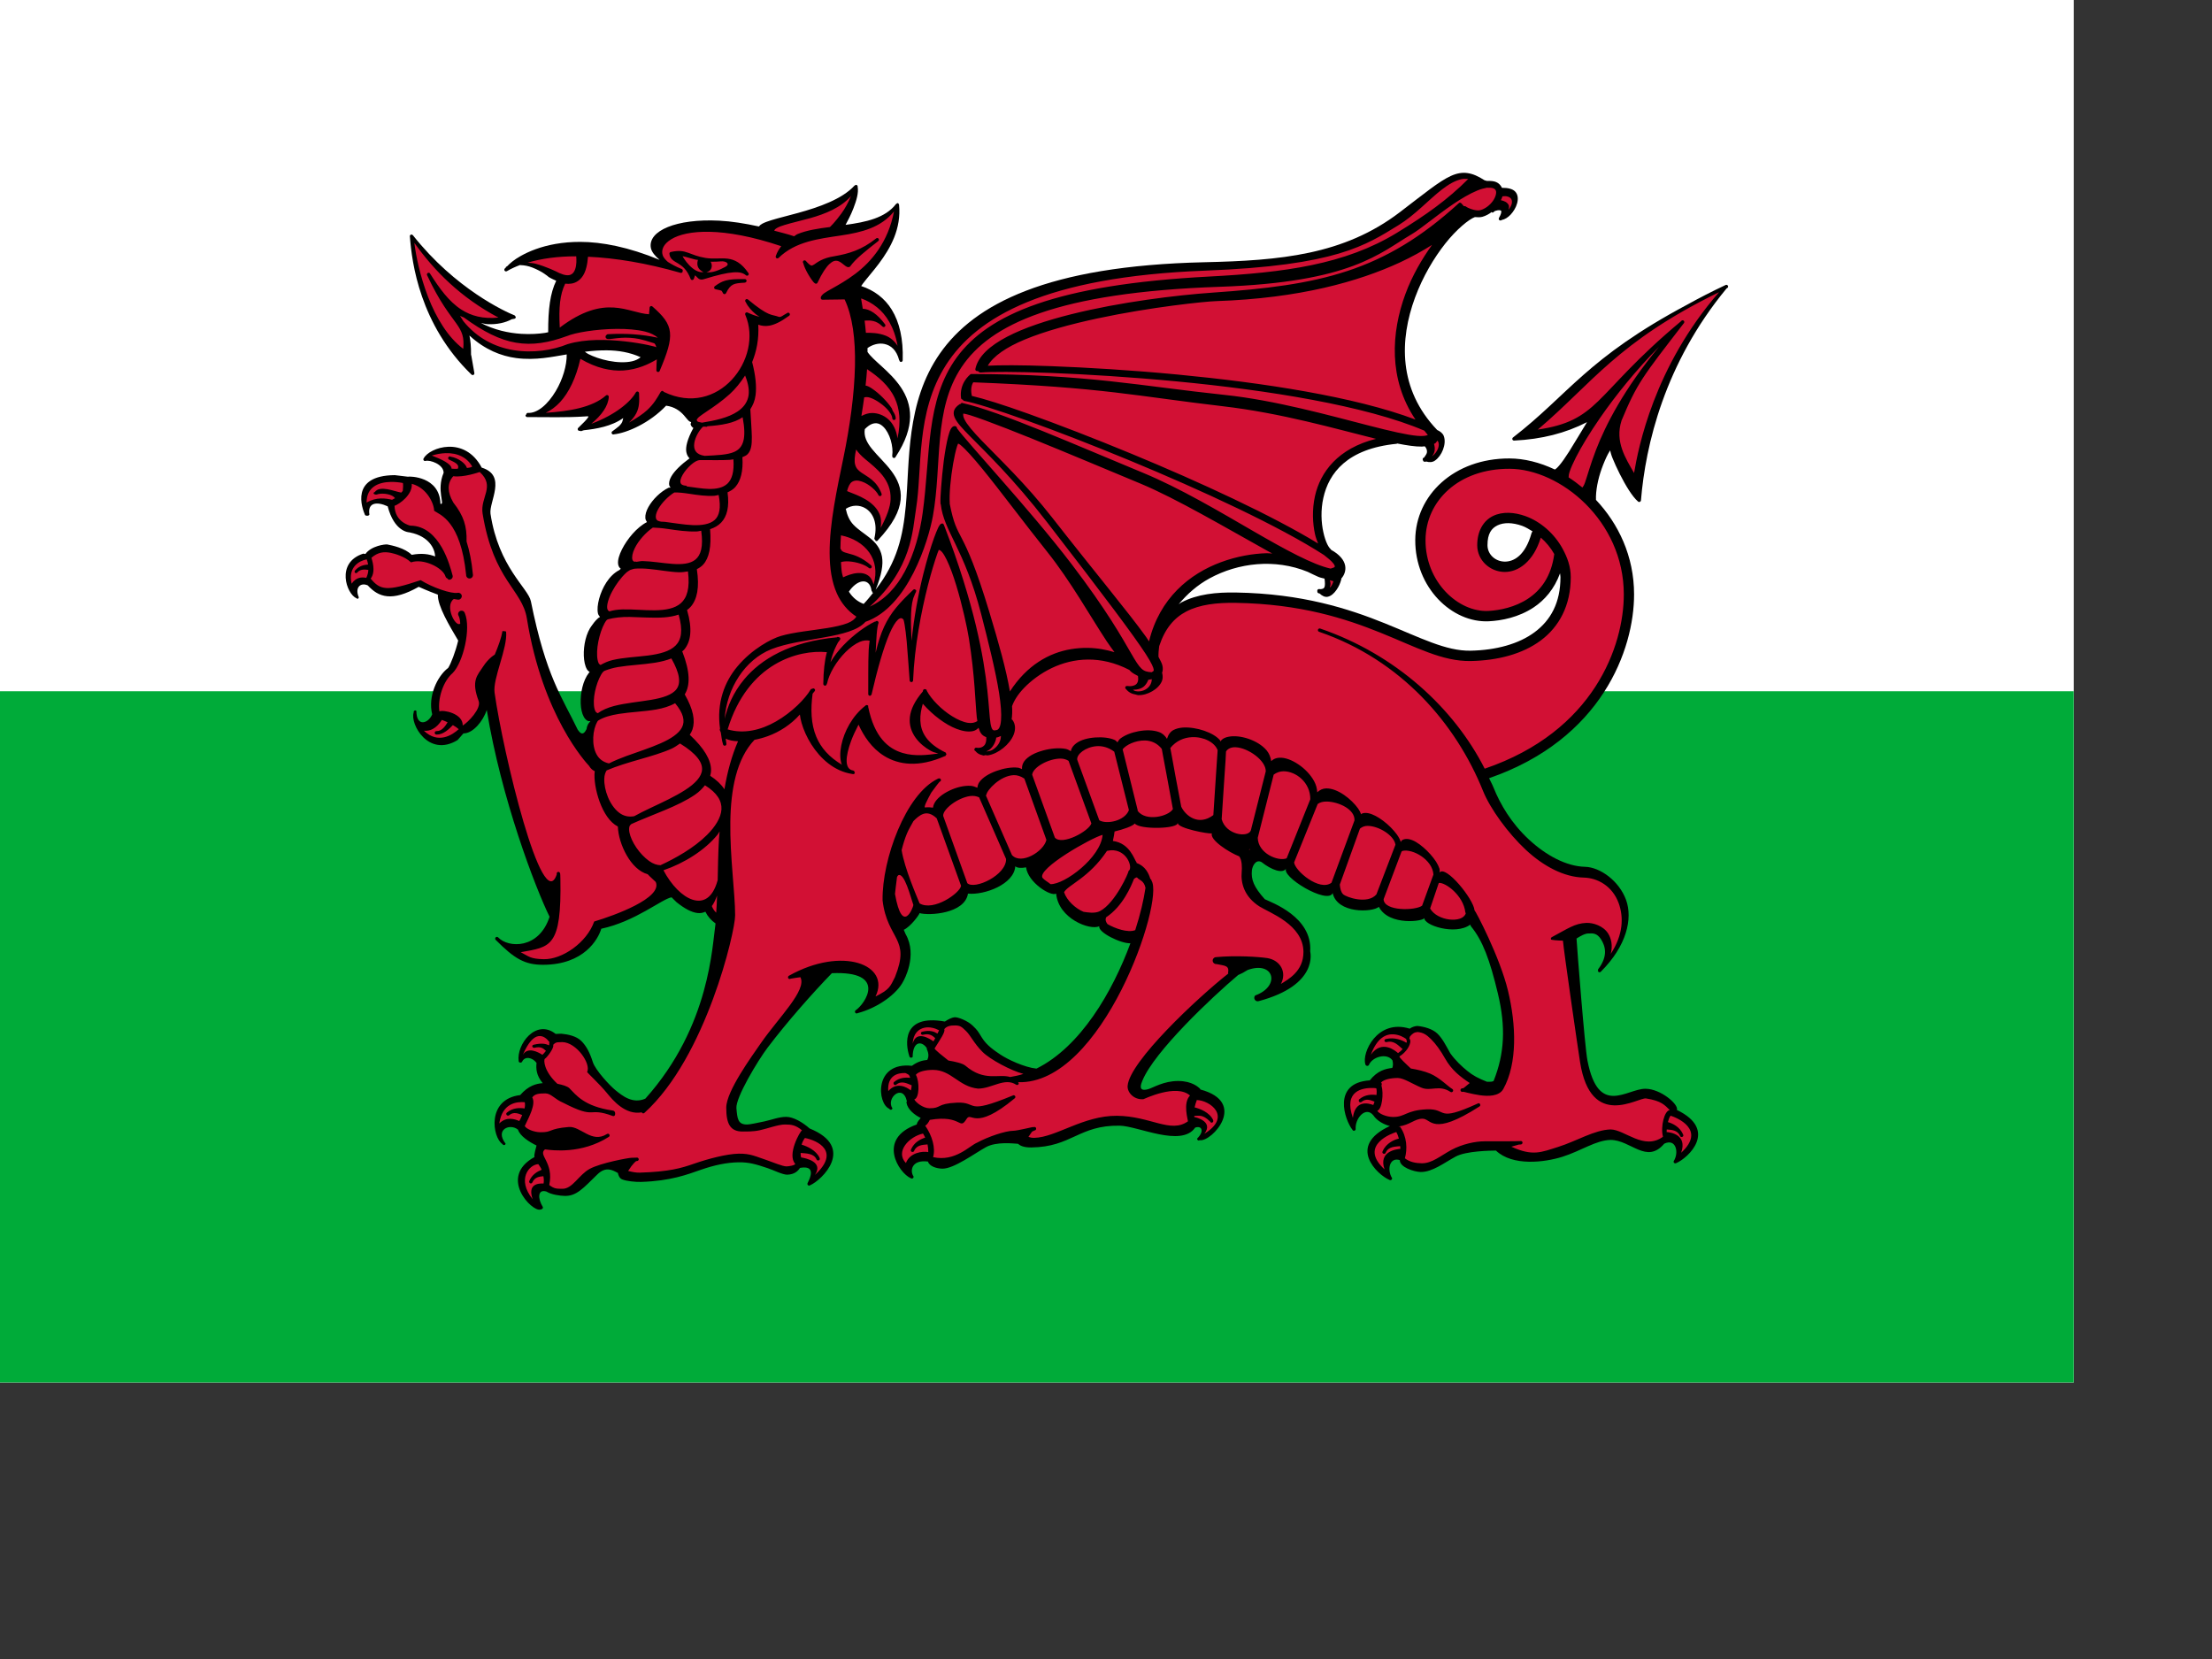
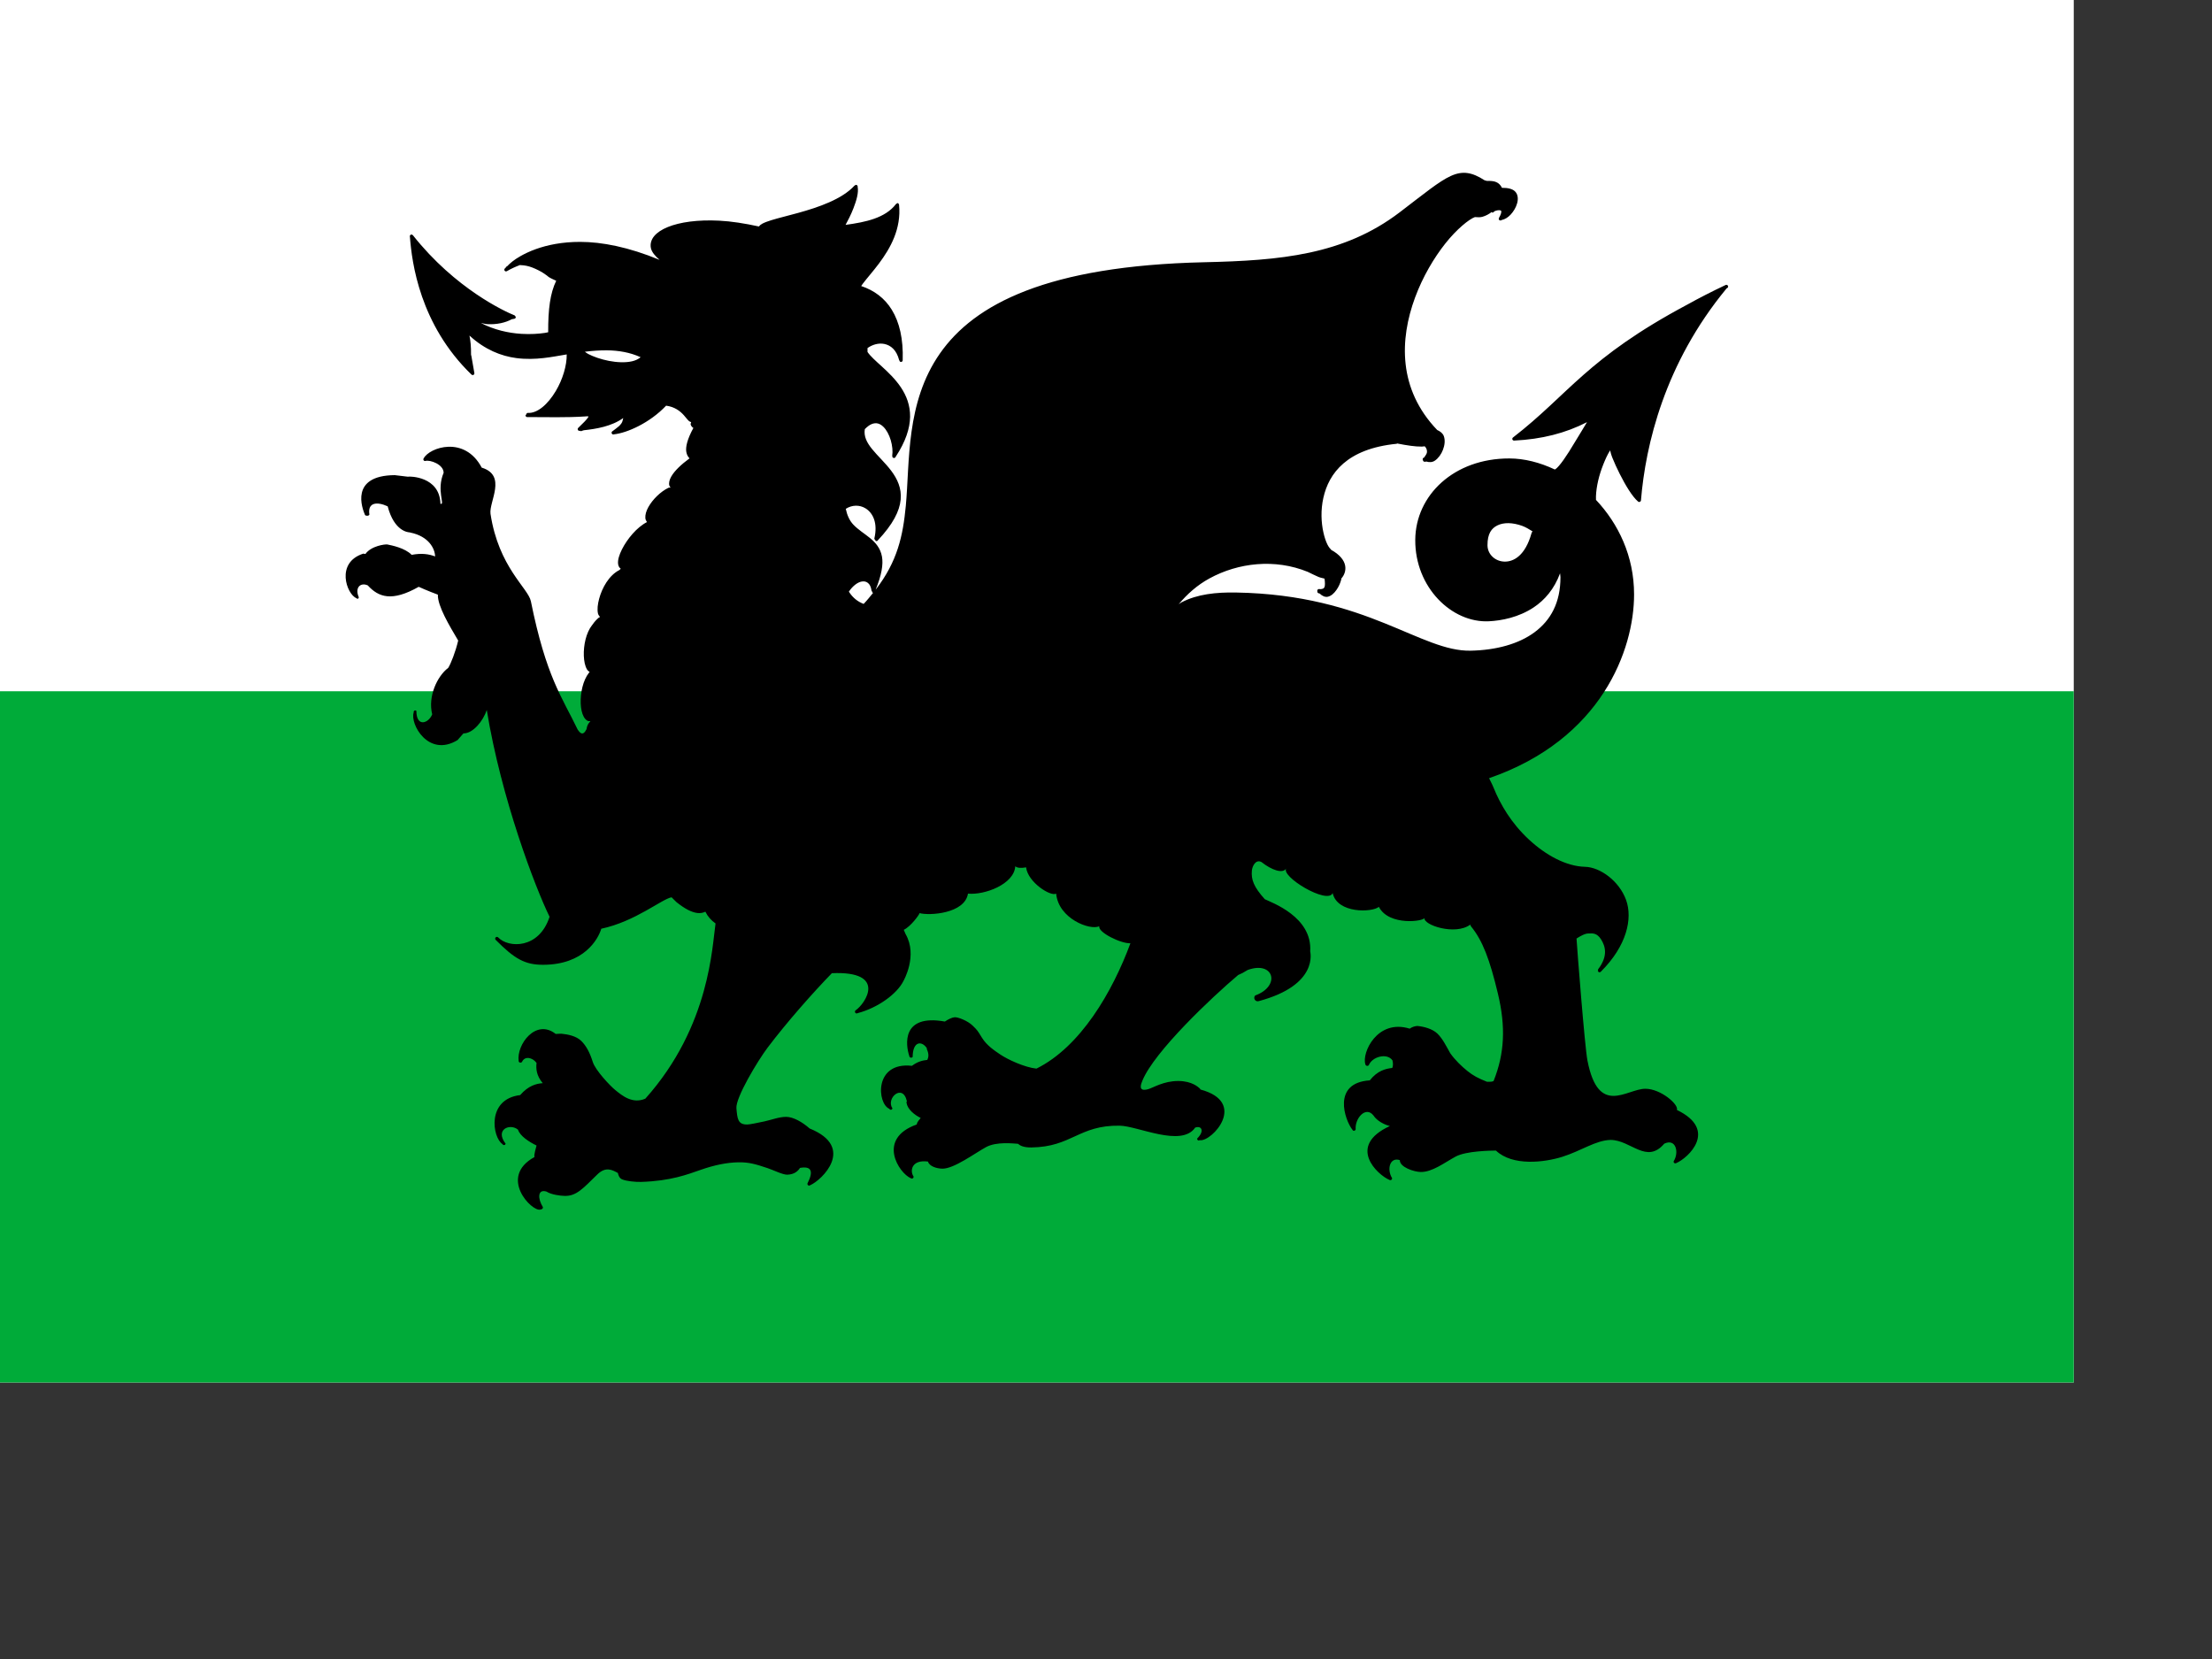
<svg xmlns="http://www.w3.org/2000/svg" height="480" width="640" version="1">
  <rect width="100%" height="100%" fill="#333333" stroke="none" />
  <rect width="600" fill="#fff" height="400" />
  <rect y="200" width="600" fill="#00ab39" height="200" />
  <g id="dragon" transform="translate(-59.512 8.283)">
    <path d="m484.1 41.791c-1.57-0.222-3.12 0.061-4.83 0.841-3.42 1.561-7.59 5.028-14.77 10.5-16.22 12.372-34.64 13.966-56.53 14.458-45.51 1.025-66.57 12.162-76.5 26.39-9.94 14.23-8.69 31.37-9.88 44.09-0.82 8.68-2.42 16.11-8.73 24.27 1.72-4.21 2.25-7.3 1.83-9.6-0.45-2.44-1.86-4.04-3.47-5.36-1.61-1.31-3.39-2.38-4.8-3.86-1.08-1.13-1.8-2.67-2.2-4.58 1.81-1.17 3.98-1.2 5.7-0.15 2.15 1.31 3.62 4.23 2.57 8.72-0.03 0.19 0.13 0.33 0.28 0.44 0.03 0.07-0.03 0.16 0.03 0.21 0.18 0.15 0.43 0.15 0.62 0l0.06-0.06s-0.01-0.02 0-0.03c4.4-4.67 6.31-8.48 6.62-11.78 0.32-3.31-0.97-6.02-2.72-8.35s-3.98-4.34-5.57-6.32c-1.52-1.88-2.42-3.68-2.08-5.74 0.71-0.72 1.38-1.22 1.98-1.46 1.31-0.53 2.36-0.18 3.32 0.72 0.95 0.89 1.73 2.35 2.2 3.92 0.46 1.57 0.63 3.25 0.43 4.49-0.01 0.03 0.03 0.03 0.03 0.06-0.06 0.23 0.04 0.46 0.25 0.56 0.21 0.11 0.47 0.06 0.62-0.12 0.02-0.04 0.03-0.06 0.06-0.1 0.01-0.02 0.01-0.04 0.03-0.06 2.92-4.44 4.12-8.25 4.18-11.56 0.05-3.35-1.07-6.16-2.66-8.54-1.6-2.37-3.65-4.348-5.51-6.04-1.8-1.631-3.35-2.999-4.15-4.206-0.01-0.355 0.01-0.78 0-1.122 1.37-0.982 3.2-1.541 4.89-1.184 1.85 0.392 3.51 1.727 4.27 4.705 0.01 0.025 0.05 0.009 0.06 0.031 0.03 0.249 0.21 0.468 0.47 0.468 0.27 0 0.49-0.226 0.49-0.499v-0.031c0.2-6.073-0.92-10.947-3.16-14.582-2.07-3.374-5.13-5.618-8.85-6.855 0.16-0.238 0.29-0.452 0.5-0.716 1.26-1.657 2.98-3.58 4.64-5.796 3.31-4.43 6.5-10.052 5.82-17.012 0-0.063-0.07-0.099-0.09-0.156-0.03-0.061-0.01-0.141-0.06-0.186-0.1-0.088-0.24-0.134-0.38-0.125-0.08 0.004-0.08 0.115-0.15 0.156-0.08 0.033-0.17 0.056-0.22 0.124-3.1 4.038-8.71 5.217-14.58 6.014 0.66-1.224 1.53-2.86 2.29-4.83 0.86-2.225 1.53-4.481 1.21-6.169v-0.031c-0.01-0.046 0.01-0.111 0-0.156-0.03-0.134-0.1-0.241-0.22-0.311-0.12-0.071-0.27-0.1-0.4-0.063-0.05 0.012-0.05 0.07-0.09 0.094-0.08 0.025-0.16 0.061-0.22 0.124-3.59 3.916-10.35 6.241-16.29 7.883-2.96 0.822-5.72 1.472-7.8 2.119-1.04 0.324-1.91 0.644-2.57 0.997-0.42 0.225-0.75 0.495-0.99 0.81-4.12-0.902-8.01-1.508-11.48-1.682-6.29-0.315-11.4 0.434-14.86 1.838-1.74 0.702-3.08 1.59-3.94 2.617-0.86 1.028-1.22 2.252-0.96 3.49 0.25 1.161 1.22 2.29 2.51 3.396-8.97-3.708-16.67-5.193-22.97-5.203-2.59-0.005-4.98 0.218-7.12 0.592-4.28 0.747-7.64 2.108-10.09 3.489-1.93 1.085-3.11 2.108-3.91 2.96-0.09 0.083-0.22 0.094-0.31 0.187-0.01 0.018-0.04 0.013-0.06 0.031-0.03 0.039 0.02 0.082 0 0.125-0.04 0.055-0.14 0.134-0.18 0.187-0.02 0.011-0.05 0.02-0.06 0.031v0.031c-0.03 0.036-0.1 0.091-0.13 0.125-0.13 0.191-0.12 0.452 0.03 0.623 0.16 0.171 0.42 0.206 0.62 0.094 1.14-0.676 2.42-1.258 3.78-1.776 0.06 0.017 0.13 0.031 0.18 0.031 1.12 0.019 2.29 0.264 3.38 0.685 1.18 0.456 2.3 1.037 3.13 1.558s1.41 0.997 1.51 1.091c0.02 0.022 0.04 0.043 0.06 0.062 0.59 0.384 1.42 0.762 2.23 1.122-1.74 3.602-2.35 8.182-2.32 14.893-0.31 0.06-0.54 0.132-0.9 0.187-1.83 0.279-4.23 0.441-6.87 0.28-3.73-0.226-7.91-1.155-11.7-3.146 0.62 0.107 1.25 0.312 1.86 0.342 2.8 0.141 5.26-0.424 7.09-1.433 0.27-0.059 0.61-0.073 0.83-0.156 0.2-0.072 0.31-0.259 0.31-0.467 0-0.141-0.12-0.219-0.22-0.312-0.04-0.044-0.03-0.132-0.09-0.156-2.73-1.071-17.19-7.706-29.41-23.15-0.01-0.012-0.02-0.019-0.03-0.031s-0.02-0.019-0.03-0.031c-0.11-0.142-0.29-0.214-0.47-0.187-0.25 0.047-0.42 0.275-0.4 0.53 0 0.063 0.01 0.127 0.03 0.187 0.56 7.359 2.85 25.335 17.8 39.791 0.16 0.15 0.4 0.19 0.59 0.09s0.28-0.316 0.25-0.529c-0.36-1.909-0.54-3.212-0.9-5.141 0-0.03-0.05-0.034-0.06-0.062 0.03-2.49-0.17-4.212-0.46-5.64 4.46 4.085 9.16 5.935 13.56 6.512 5.61 0.737 10.7-0.432 14.05-0.966 0.17-0.027 0.36-0.066 0.53-0.093 0.05 3.18-1.16 7.239-3.16 10.589-1.13 1.9-2.46 3.54-3.87 4.68-1.4 1.13-2.87 1.75-4.24 1.65h-0.03c-0.23 0.04-0.39 0.24-0.4 0.47-0.09 0.09-0.23 0.11-0.22 0.25 0.01 0.27 0.22 0.5 0.49 0.49 6.09 0 11.17 0.17 16.69-0.18h0.03c0.7-0.1 1.01 0 1.02 0-0.01 0.05-0.03 0.11-0.09 0.22-0.36 0.62-1.53 1.78-2.88 3.08-0.16 0.14-0.21 0.36-0.12 0.56 0.08 0.2 0.28 0.33 0.49 0.31 0.03 0 0.07-0.03 0.1-0.03 0.12 0.1 0.28 0.13 0.43 0.1 0.06-0.02 0.1-0.05 0.15-0.07 0.21-0.05 0.36-0.12 0.56-0.18 3.58-0.38 8.04-1.12 11.4-3.53-0.07 0.36-0.2 0.87-0.31 1.16-0.13 0.3-0.36 0.63-0.78 1.06-0.05 0.05-0.19 0.16-0.25 0.22-0.58 0.44-0.99 0.83-1.73 1.34-0.04 0.02-0.05 0.03-0.09 0.06-0.17 0.11-0.24 0.33-0.19 0.53s0.2 0.34 0.4 0.37c0.04 0.01 0.09 0.01 0.13 0h0.06c0.03 0 0.07-0.03 0.09-0.03 3.76-0.39 10.34-3.28 15.08-8.29 2.46 0.33 4.03 1.54 5.11 2.74 0.58 0.65 1.01 1.26 1.48 1.69 0.19 0.16 0.42 0.26 0.65 0.34-0.01 0.22-0.2 0.45-0.15 0.65 0.12 0.45 0.42 0.8 0.8 1.03-1.77 3.24-2.31 5.54-2.04 6.98 0.16 0.85 0.53 1.42 0.93 1.81-2.36 1.73-4.34 3.58-5.29 5.26-0.52 0.92-0.77 1.82-0.56 2.62 0.06 0.23 0.24 0.4 0.37 0.59-0.18 0.02-0.34-0.04-0.56 0.03h-0.03c-2.34 1.13-4.62 3.4-5.85 5.61-0.61 1.11-0.95 2.2-0.87 3.18 0.04 0.43 0.23 0.81 0.47 1.15-2.95 1.51-5.73 4.9-7.25 7.92-0.77 1.55-1.23 2.99-1.11 4.14 0.06 0.58 0.3 1.11 0.77 1.43-0.1 0.11-0.17 0.18-0.28 0.29-0.05 0.05-0.1 0.06-0.15 0.12-2.98 1.53-4.97 5.12-5.82 8.29-0.43 1.61-0.59 3.11-0.34 4.24 0.09 0.41 0.35 0.72 0.59 1.02-0.16 0.12-0.35 0.19-0.5 0.32-0.9 0.78-1.54 1.69-1.76 2.02l-0.03 0.03c-1.75 2.22-2.5 5.85-2.39 8.88 0.06 1.52 0.33 2.9 0.9 3.9 0.2 0.35 0.51 0.57 0.8 0.81-0.03 0.04-0.15 0.11-0.18 0.15l-0.03 0.03c-1.75 2.22-2.5 5.85-2.39 8.88 0.06 1.53 0.34 2.9 0.9 3.9 0.28 0.5 0.65 0.91 1.12 1.15 0.23 0.12 0.53 0.05 0.8 0.06-0.06 0.1-0.27 0.32-0.31 0.38 0 0.01-0.01 0.04-0.03 0.06-0.28 0.28-0.46 0.62-0.62 1.09-0.08 0.23-0.12 0.54-0.18 0.81-1.07 2.17-1.95 0.99-2.54 0.16-4.62-9.61-9.13-15.26-13.56-37.18-0.78-3.82-9.33-9.8-11.68-25.3-0.47-3.51 4.81-11.04-2.47-13.33-0.02-0.01-0.04 0-0.06 0-4.97-9.42-15.16-5.83-16.78-2.74-0.15 0.16-0.15 0.41-0.04 0.59 0.12 0.18 0.32 0.24 0.53 0.19 1.32-0.37 5.24 0.98 5.26 3.42-2.18 5.14 0.53 9.44-0.92 8.98-0.23-8.03-9.01-7.93-9.29-7.86-0.01 0.01 0 0.03 0 0.04l-3.93-0.47c-13.1 0.1-9.41 9.66-8.61 11.53 0.13 0.17 0.42 0.24 0.71 0.22 0.29-0.03 0.5-0.16 0.56-0.35-0.58-3.59 2.29-3.77 5.29-2.37 1.91 7.27 5.92 7.53 6.47 7.54v0.04h0.06c5.43 1.1 7.15 4.72 7.19 6.91-1.73-0.67-3.84-1.02-6.78-0.46-1.97-2.01-5.77-2.74-7.03-3-0.62-0.12-4.69 0.4-6.35 2.75l-0.62-0.1c-8.13 2.61-4.78 11.77-2.01 12.87 0.11 0.15 0.29 0.21 0.47 0.16 0.17-0.06 0.24-0.22 0.24-0.41-1.22-2.81 0.5-4.37 2.6-3.43 3.12 3.42 6.96 4.81 14.74 0.41 0.12 0.06 2.75 1.24 5.54 2.27-0.11 3.28 3.36 9.01 5.88 13.28-0.79 3.34-2.11 6.65-2.87 7.88-0.02 0.01-0.05 0.05-0.07 0.06-3.15 2.43-5.87 8.22-4.58 13.4-0.99 2.55-4.56 3.92-4.58-1-0.17-0.14-0.38-0.17-0.56-0.06s-0.26 0.32-0.21 0.53c-1.15 3.27 4.25 13.14 12.69 7.98l1.7-1.93c2.78 0.04 5.71-3.62 6.75-6.77 4.18 25.61 14.05 51.44 18.17 59.83-3.05 9.42-11.95 9.06-14.86 5.98-0.03-0.02-0.05-0.04-0.09-0.06-0.21-0.18-0.51-0.12-0.68 0.09-0.17 0.22-0.15 0.51 0.06 0.69 5.43 5.46 8.41 7.21 13.75 7.19 11.75-0.04 15.86-7.34 16.78-10.43 9.89-2.12 17.49-8.58 20.34-9.1 0.44 0.38 1.04 1.1 1.45 1.43 2.35 1.87 4.31 2.92 6.04 3.12 0.83 0.09 1.6-0.04 2.29-0.38 0.67 1.38 1.67 2.51 2.94 3.4-0.51 3.48-0.91 10.59-3.43 19.66-2.6 9.33-7.45 20.49-16.88 31.03-3.71 1.62-6.71-0.88-8.63-2.43-1.62-1.3-5.83-5.82-6.57-8.16-0.87-2.76-1.89-4.68-3.34-6.11s-3.88-1.91-5.76-2.09c-0.02 0 0.71 0.14-0.06 0-0.68 0.06-1.14 0.01-1.58 0.07-5.73-4.54-11.39 3.08-10.71 7.85 0.01 0.2 0.15 0.38 0.37 0.43 0.22 0.06 0.45-0.02 0.59-0.18 0.77-1.81 3.05-1.31 4.21 0.28-0.18 1.69-0.07 3.62 1.79 5.86-1.81 0.13-4.12 0.67-6.53 3.45-9.81 1.18-8.02 12.32-5.11 14.18 0.09 0.2 0.29 0.31 0.5 0.28 0.2-0.03 0.36-0.19 0.4-0.4-3.21-4.16 1.33-5.96 3.59-4.05 0.57 1.82 3.17 3.52 5.36 4.58-0.11 0.54-0.83 2.73-0.59 3.33-10.55 5.79-0.77 15.88 1.67 15.21 0.2-0.06 0.38-0.07 0.56-0.19 0.17-0.12 0.24-0.36 0.18-0.56-1.5-2.39-1.56-5.28 1.06-4.46 1.37 0.88 3.94 1.23 5.32 1.25 3.34 0.05 5.2-2.11 9.38-6.2 2.49-2.44 4.4-1.26 5.95-0.44 0.16 0.7 0.43 1.53 1.27 1.87 1.23 0.51 3.89 0.77 5.45 0.72 8.62-0.27 13.4-2.16 17.33-3.52 3.93-1.37 7.51-2.1 10.81-2.15 3.08-0.06 5.1 0.56 8.45 1.68 1.68 0.56 4.37 1.92 5.7 1.9 2.17-0.08 3.14-1.12 3.68-1.96 3.22-0.58 4.04 0.84 2.17 4.48-0.06 0.21 0.04 0.45 0.21 0.56 0.18 0.12 0.39 0.1 0.56-0.03 3.34-1.41 13.32-10.97-0.15-16.42-2.05-1.82-4.72-3.36-6.78-3.36-2.08 0-4.14 0.84-6.29 1.31-2.15 0.46-4.24 0.89-4.95 0.9-2.76 0.05-2.89-1.66-3.16-4.7-0.27-3.05 6.16-13.74 9.01-17.52 5.65-7.47 13.18-15.98 18.61-21.56 16.16-0.69 9.64 8.87 6.9 10.72-0.21 0.13-0.29 0.39-0.18 0.63 0.1 0.23 0.34 0.35 0.58 0.28 0.06-0.02 0.1-0.05 0.16-0.07 5.85-1.54 11.39-5.56 13.25-9.31 0.01-0.02 4.22-7.33 0.62-13.56-0.17-0.36-0.35-0.85-0.53-1.24 2.02-0.94 4.48-4.36 4.58-4.83 2.69 0.77 13.06 0.21 14-5.64 4.79 0.47 13.36-2.71 13.68-7.92 0.56 0.54 1.78 0.56 3.13 0.32 0.54 4.38 7.17 8.53 8.7 7.6 0.67 7.27 9.82 10.71 12.48 9.44-0.45 1.76 6.3 5.07 9.01 4.92-5.2 14.07-14.42 29.94-27.19 36.27-3.42-0.35-8.31-2.63-10.46-4.08-1.72-1.16-3.91-2.62-5.27-4.8s-1.27-2.13-2.72-3.55c-1.45-1.43-4.32-2.53-5.26-2.43-0.67 0.06-1.79 0.56-2.79 1.24-12.58-2.25-11.38 6.74-10.28 10.01 0.01 0.19 0.15 0.37 0.37 0.43s0.46-0.03 0.59-0.19c0.04-4.7 2.71-4.69 4.12-2.52-0.02 0.08-0.05 0.14-0.03 0.22 0.76 1.63 0.43 2.52 0.15 3.15-1.38 0.14-2.81 0.49-4.45 1.71-11.07-1.22-10.06 11-6.54 12.43 0.09 0.2 0.29 0.31 0.5 0.28 0.2-0.03 0.36-0.19 0.4-0.4-1.98-2.92 3.01-7.35 4.18-2.06v0.03c-0.13 0.16-0.16 0.38-0.06 0.56 0.26 1.72 2.27 3.39 4.05 4.24-0.32 0.53-0.99 0.99-1.14 1.9-11.66 4.11-5.15 14.09-1.7 15.55 0.16 0.12 0.41 0.12 0.58 0 0.18-0.12 0.24-0.33 0.19-0.53-1.06-1.51-0.67-4.93 4.18-4.3 0.41 1.4 2.53 2.03 4.18 2.06 3.34 0.04 9.42-4.49 12.63-6.24 3.03-1.65 7.95-1.03 9.23-0.96 0.64 0.54 1.63 1.08 3.87 1.06 11.7-0.14 13.73-6.48 25.54-6.3 5.3 0.08 17.86 6.35 21.86 0.56 1.81-0.67 2.81 0.94 0.62 3.12-0.15 0.15 0.04 0.44 0.21 0.56 0.18 0.12 0.35-0.06 0.56-0.03 3.49 0.43 13.93-10.97 0.12-14.68-0.06-0.11-0.05-0.21-0.21-0.34-0.33-0.24-2.08-2.11-6.2-2.12-4.27 0-7.23 1.96-8.7 2.37-3.12 0.88-2-1.64-1.67-2.46 3.46-8.45 20.15-24.2 27.71-30.57 0.76-0.3 1.67-0.77 2.76-1.46 7.6-2.75 9.64 4.67 2.16 7.38-0.3 0.33-0.34 0.81-0.12 1.19s0.66 0.57 1.08 0.46c17.6-4.67 14.95-14.3 14.96-14.42 0.66-9.98-11.21-14.14-13.13-15.08-3.23-3.59-3.98-5.71-3.74-8.29 0.11-1.24 1.1-3.37 2.78-2.46 2.84 2.25 6.25 3.57 7.22 1.74-2.02 2.31 11.98 10.7 13.37 7.23 1.35 5.98 11.43 5.62 13.37 3.99 2.93 5.66 13.22 4.16 13.19 3.18-0.42 2.08 8.94 5.18 13.25 1.96l0.19 0.47c3.42 4.15 5.47 9.71 7.8 19.44 2.34 9.73 1.91 17.44-1.21 25.27-0.15 0.28-0.99 0.31-1.95 0.28-2.5-0.99-3.97-1.75-5.66-3.12-1.62-1.3-3.55-3.13-4.96-5.14-1.31-2.34-2.23-4.21-3.68-5.64-1.45-1.42-3.94-2.06-5.82-2.24h-0.06c-0.83 0.07-1.54 0.34-2.17 0.78-9.4-2.92-13.93 7.04-12.82 10.31 0.01 0.2 0.19 0.38 0.41 0.44s0.45-0.03 0.58-0.19c0.95-2.44 5.3-3.65 6.85-1.37 0.23 0.98 0.15 1.71-0.07 2.18-1.95 0.21-4.29 0.8-6.5 3.59-11.01 0.71-7.24 11.49-5.01 14.3 0.09 0.2 0.29 0.31 0.49 0.28 0.21-0.03 0.39-0.19 0.44-0.41-0.28-3.13 2.9-6.86 5.14-4.02 1 1.57 3.21 2.71 4.76 3.06-12.6 5.8-3.57 14.13-0.15 15.58 0.17 0.12 0.38 0.11 0.56 0 0.17-0.12 0.27-0.33 0.21-0.53-1.54-2.46-0.68-6.16 2.26-5.18-0.07 2.04 4.12 3.4 6.04 3.43 3.34 0.05 6.88-2.71 10.09-4.45 3.06-1.67 10.24-1.73 11.67-1.75 4.82 4.59 14.05 3.42 19.2 1.81 5.51-1.74 9.67-4.79 13.99-4.89 5.87 0.04 10.39 7.11 15.51 1.09 3.36-1.62 4.36 2.49 2.73 5.08-0.06 0.2 0.01 0.41 0.19 0.52 0.17 0.12 0.41 0.13 0.58 0 3.39-1.43 12.21-9.56 0.16-15.36 0.6-1.56-4.67-6.12-9.1-6.13-5.42-0.02-13.59 8.23-16.78-8.17-0.78-3.96-3-32.54-3.16-35.3 1.06-0.68 2.47-1.5 3.5-1.46 1.21-0.06 2.43-0.16 3.62 1.74s2.11 4.74-0.9 8.66c-0.04 0.06 0.05 0.12 0.03 0.19-0.03 0.09-0.11 0.16-0.09 0.25 0.01 0.06 0.09 0.07 0.12 0.12s-0.01 0.12 0.03 0.16c0.04 0.03 0.08-0.02 0.13 0 0.04 0.02 0.04 0.08 0.09 0.09 0.18 0.05 0.37-0.01 0.5-0.15 7.47-7.43 9.28-15.35 7.3-20.78-1.98-5.44-7.47-9.47-11.89-9.57-5.33-0.13-11.24-3.25-16.28-7.95s-8.18-10.04-10.19-15.01c-0.36-0.91-0.86-1.79-1.27-2.68 32.6-11.26 41.97-37.24 41.95-53.19 0-11.05-4.54-20.45-11.02-27.33-0.11-2.65 0.58-6.04 1.64-9 0.6-1.68 1.27-3.2 1.83-4.27 0.24-0.46 0.44-0.78 0.62-1.06 0.16 0.64 0.29 1.25 0.68 2.21 0.55 1.37 1.28 2.98 2.11 4.62 1.65 3.27 3.63 6.58 5.32 8 0.14 0.12 0.33 0.14 0.5 0.07 0.16-0.08 0.29-0.23 0.31-0.41 1.32-16.06 6.84-39.615 24.73-61.287 0.01-0.011 0.02-0.019 0.03-0.031 0.01-0.008 0-0.022 0-0.031 0.07-0.032 0.12-0.061 0.19-0.094 0.22-0.112 0.32-0.358 0.25-0.592-0.08-0.233-0.32-0.383-0.56-0.342-0.03 0.007-0.06 0.017-0.09 0.031-0.01 0.004-0.03-0.004-0.03 0-4.08 1.924-7.76 3.822-11.09 5.671-29.11 15.508-34.32 25.995-50.43 38.445-0.19 0.13-0.27 0.38-0.19 0.6 0.08 0.21 0.3 0.33 0.53 0.31 7.95-0.39 14.82-2.14 21.05-5.33-1.6 2.58-3.42 5.73-5.2 8.54-1.04 1.64-2.05 3.09-2.88 4.05-0.41 0.47-0.77 0.84-1.05 1.02-0.14 0.09-0.15 0.05-0.22 0.07-4.3-2.03-8.79-3.17-13.09-3.18-16.07-0.04-27.16 10.66-27.25 23.55-0.09 13.82 10.64 24.09 21.3 23.56 3.69-0.18 8.62-1.13 12.97-4.02 3.18-2.11 5.97-5.33 7.62-9.85 0.03 0.37 0.12 0.72 0.12 1.1 0.01 7.41-2.83 12.47-7.46 15.92-4.62 3.44-11.18 5.21-18.51 5.36-7.17 0.15-14.53-3.76-24.92-7.95-10.4-4.19-23.8-8.55-42.98-8.88-5.74-0.1-11.19 0.46-15.76 2.84-0.29 0.15-0.54 0.39-0.83 0.56 2.44-2.94 5.39-5.56 8.91-7.48 8.35-4.56 18.95-5.77 28.43-1.9 1.02 0.48 2.21 1.1 3.09 1.46 0.73 0.3 1.14 0.3 1.77 0.5 0.16 1.15 0.17 2.06-0.03 2.49-0.11 0.23-0.25 0.32-0.41 0.41-0.09 0.04-0.21 0.06-0.34 0.09-0.2 0.04-0.42 0.1-0.74 0.03-0.17-0.03-0.35 0.02-0.46 0.16-0.12 0.13-0.16 0.33-0.1 0.5-0.03 0.22 0.08 0.43 0.28 0.53 0.13 0.06 0.25 0.04 0.37 0.09 0.76 0.73 1.59 1.12 2.39 0.94 0.99-0.23 1.82-1.01 2.47-1.94 0.66-0.92 1.14-2.01 1.4-3.02 0.02-0.11 0.01-0.2 0.03-0.31 0.79-0.89 1.38-2.2 1.11-3.71-0.28-1.58-1.58-3.23-4.05-4.58-0.05-0.04-0.04-0.12-0.1-0.15-0.08-0.06-0.6-0.59-1.02-1.47-0.42-0.87-0.84-2.09-1.14-3.49-0.62-2.79-0.8-6.38 0-9.94 1.58-7.11 6.83-14.22 21.2-15.64 0.07 0 0.1-0.08 0.16-0.09 2.77 0.55 5.25 0.93 7.15 0.9 0.3 0 0.53-0.07 0.81-0.09 0.13 0.15 0.26 0.27 0.37 0.47 0.21 0.37 0.34 0.79 0.28 1.3-0.06 0.41-0.41 0.93-0.81 1.47-0.03 0.01-0.03 0.02-0.06 0.03-0.16 0.04-0.29 0.16-0.34 0.31-0.06 0.16-0.04 0.33 0.06 0.47v0.03 0.03h0.03v0.03c0.05 0.18 0.2 0.31 0.37 0.34 0.2 0.04 0.39-0.05 0.59-0.06 0.86 0.26 1.73 0.24 2.48-0.28 1-0.69 1.83-1.86 2.32-3.14 0.49-1.29 0.68-2.71 0.25-3.93-0.29-0.81-1.02-1.38-1.92-1.78-11.35-11.84-10.88-26.187-6.41-38.321 2.24-6.075 5.51-11.539 8.76-15.641 3.25-4.101 6.84-7.045 8.61-7.665 0.09-0.035-0.06 0.083 0.03 0.031 0.71 0.039 1.44 0.098 2.1-0.093 1-0.289 1.9-0.786 2.7-1.402 0.04 0.039 0 0.134 0.06 0.156 0.25 0.091 0.51-0.038 0.62-0.281l0.03-0.031c0.09-0.057 0.25-0.124 0.43-0.187 0.37-0.125 0.84-0.196 1.15-0.156 0.16 0.02 0.28 0.08 0.34 0.125s0.1 0.065 0.12 0.187c0.04 0.239-0.07 0.88-0.65 1.869-0.01 0.02-0.02 0.011-0.03 0.031v0.032 0.031c-0.07 0.124-0.08 0.272-0.03 0.405 0.01 0.011 0.02 0.021 0.03 0.031v0.031c0.01 0.001 0.02 0.001 0.03 0 0.01 0.022 0.02 0.042 0.03 0.062 0.01 0.011 0.02 0.022 0.03 0.032s0.02 0.021 0.04 0.031c0.03 0.026 0.08 0.047 0.12 0.062 0.02 0.012 0.04 0.022 0.06 0.031 0.02 0.002 0.04 0.002 0.06 0 0.02 0.002 0.04 0.002 0.07 0 0.02 0.002 0.04 0.002 0.06 0 0.05-0.002 0.1-0.012 0.15-0.031 0.04-0.016 0.06-0.046 0.09-0.062 0.02-0.012 0.02-0.02 0.04-0.031 0.9-0.171 1.79-0.708 2.57-1.527 0.87-0.923 1.58-2.099 1.91-3.303 0.34-1.203 0.29-2.526-0.58-3.427-0.74-0.754-2.06-1.075-3.81-1.06-0.31-0.697-0.87-1.305-1.64-1.651-0.72-0.321-1.67-0.371-2.7-0.343l-0.68-0.187c-1.82-1.169-3.38-1.865-4.95-2.087zm-249.04 51.286c3.37 0.023 6.72 0.583 9.81 1.994-0.66 0.55-1.49 0.955-2.51 1.184-1.93 0.437-4.37 0.321-6.68-0.125-2.32-0.446-4.51-1.232-5.98-1.994-0.45-0.233-0.66-0.44-0.96-0.654 2.07-0.255 4.19-0.42 6.32-0.405zm260.93 50.003c1.22 0.03 2.56 0.29 3.93 0.78 1.02 0.37 2.02 0.99 3 1.59-0.14 0.17-0.25 0.38-0.31 0.59-1.79 6.37-5.08 8.21-7.77 8.17-2.68-0.05-4.94-2.06-4.95-4.74-0.02-3.35 1.16-4.92 2.91-5.76 0.87-0.42 1.97-0.65 3.19-0.63zm-187.16 16.89c0.72-0.12 1.31 0.01 1.8 0.41 0.49 0.39 0.9 1.09 1.05 2.27 0.01 0.07 0.1 0.07 0.13 0.13 0.01 0.17 0.04 0.36 0.21 0.43 0.06 0.03 0.1-0.03 0.16-0.03-0.88 1.08-1.72 2.16-2.79 3.27-1.63-0.63-3.1-1.69-4.27-3.55 1.01-1.54 2.45-2.71 3.71-2.93z" />
-     <path d="m484.32 43.505c-6.09 6.068-12.11 10.353-20.65 15.578-14.99 9.165-32.51 11.506-54.37 12.651-44.27 2.329-63.88 10.966-72.97 23.399-9.09 12.437-7.55 28.417-9.88 45.117-0.73 5.23-2.3 11.49-5.14 16.79-2.39 4.48-5.72 8.18-10.15 10.19 12.3-11.13 12.36-22.01 13.4-28.38 1.87-11.45-0.21-27.71 8.67-41.567 8.89-13.861 28.77-25.497 74.96-27.263 19.04-0.729 30.66-2.562 38.73-4.954 8.06-2.392 12.56-5.346 17.21-8.195 4.8-2.943 8.75-7.379 12.6-10.344 1.92-1.483 3.81-2.59 5.73-2.991 0.6-0.127 1.24-0.052 1.86-0.031zm5.38 2.523c0.85-0.033 1.55 0.021 1.92 0.187 0.43 0.193 0.61 0.417 0.71 0.717 0.21 0.6-0.08 1.827-0.92 2.991-0.85 1.164-2.16 2.188-3.53 2.586-1.38 0.394-3.82-0.676-4.18-0.997-0.17-0.177-0.42-0.139-0.65-0.156-0.24-0.267-0.47-0.54-0.72-0.81-0.1-0.132-0.26-0.202-0.43-0.187-0.1 0.011-0.2 0.055-0.28 0.125-21.84 19.971-40.46 23.764-71.17 25.892-10.46 0.721-26.84 2.719-41 6.263-7.07 1.772-13.61 3.913-18.57 6.512-4.96 2.598-8.42 5.664-9.17 9.347-0.03 0.159 0.02 0.319 0.13 0.436 0.11 0.118 0.27 0.18 0.43 0.156 0.06-0.009 0.13-0.022 0.19-0.031 0.21 0.289 0.52 0.489 0.9 0.436 2.6-0.232 10.11-0.261 20.24 0.125 10.13 0.39 22.97 1.17 36.5 2.46 26.04 2.49 54.59 6.99 71.52 14.24 0.34 0.4 0.63 0.82 0.99 1.22-0.01 0 0.01 0.02 0 0.03-0.43 0.25-1.51 0.38-3.03 0.25-3.05-0.27-7.88-1.4-13.72-2.9-11.68-3-27.48-7.42-41.98-8.94-24.69-2.6-39.49-5.97-73.28-6.049-0.04-0.005-0.08-0.005-0.12 0-0.04 0.008-0.07 0.018-0.1 0.032-0.15 0.077-0.19 0.147-0.31 0.247s-0.27 0.24-0.43 0.41c-0.32 0.33-0.7 0.78-1.05 1.37-0.71 1.18-1.29 2.87-1.02 4.89 0.01 0.17 0.12 0.33 0.27 0.4 0.07 0.04 0.18 0.04 0.25 0.07 0.12 0.1 0.12 0.31 0.28 0.34 2.9 0.5 9.52 2.57 18.02 5.61s18.93 7.07 29.78 11.56c21.14 8.74 43.67 19.21 56.38 27.42 0.88 0.7 2.17 1.67 2.79 2.52 0.16 0.23 0.29 0.43 0.34 0.59 0.04 0.16 0.03 0.27 0 0.35-0.06 0.12-0.57 0.33-1.18 0.49-5.03-1.09-12.94-5.38-22.1-10.68-10.02-5.8-21.43-12.59-32.14-17.02-18.83-7.77-41.6-17.87-52.35-20.22-0.04-0.01-0.09-0.02-0.13-0.03-0.16 0.01-0.19 0.19-0.28 0.31-0.07-0.01-0.14-0.01-0.21 0-0.06 0.02-0.11 0.06-0.16 0.1-0.76 0.51-1.3 1.07-1.55 1.74-0.24 0.67-0.16 1.39 0.16 2.12 0.64 1.47 2.18 3.11 4.49 5.45 4.61 4.69 12.38 12.07 22.26 24.84 17.11 22.12 25.1 32.82 28.54 38.13 1.73 2.66 2.26 4 2.29 4.52 0.02 0.26-0.01 0.3-0.12 0.41-0.08 0.07-0.28 0.19-0.46 0.31-1.37-0.05-2.18-0.31-2.98-1.06-0.83-0.79-1.7-2.17-3-4.43-2.61-4.51-7.01-12.42-17.24-25.83-6.22-8.14-13.75-16.89-20.13-24.17-6.29-7.2-11.39-12.89-12.94-15.02-0.04-0.12-0.08-0.23-0.12-0.35-0.05-0.12-0.13-0.22-0.25-0.28-0.29-0.12-0.66-0.07-0.9 0.1-0.23 0.16-0.4 0.38-0.56 0.65-0.3 0.54-0.53 1.27-0.77 2.18-0.48 1.84-0.92 4.37-1.27 7.01-0.34 2.64-0.6 5.4-0.77 7.67-0.16 2.18-0.24 3.75-0.19 4.58v0.03 0.03 0.13c0.01 0.08 0.05 0.14 0.09 0.21 0.43 3.83 2.11 7.06 4.28 11.56 2.24 4.66 4.97 10.71 7.43 20.26 2.08 8.08 4.17 16.44 5.17 22.83 0.5 3.2 0.71 5.91 0.55 7.79-0.07 0.95-0.24 1.68-0.49 2.15s-0.51 0.67-0.9 0.72h-0.03c-0.59 0.14-0.8 0.08-1.02-0.16-0.22-0.23-0.43-0.79-0.59-1.71-0.31-1.84-0.42-5.02-0.93-9.69-1.01-9.3-3.61-24.58-12.54-47.76-0.02-0.07-0.03-0.12-0.06-0.19-0.02-0.05-0.09-0.02-0.12-0.06-0.06-0.08-0.06-0.19-0.16-0.22-0.07-0.03-0.09 0.03-0.15 0.03-0.04 0-0.05-0.07-0.1-0.06-0.04 0-0.04 0.07-0.09 0.09-0.07 0.03-0.17 0-0.21 0.03-0.12 0.09-0.21 0.18-0.28 0.28-0.16 0.21-0.33 0.46-0.5 0.81-0.34 0.7-0.74 1.71-1.21 2.99-0.92 2.57-2.05 6.23-3.12 10.5-1.42 5.68-2.68 12.46-3.38 19.29-0.06-1.02-0.08-1.69-0.12-2.71-0.1-2.46-0.1-4.85 0.09-6.85 0.1-0.98 0.26-1.85 0.47-2.59 0.08-0.33 0.2-0.54 0.31-0.81 0.15-0.39 0.29-0.83 0.49-1.09 0.02-0.02-0.01-0.04 0-0.06 0.01-0.03 0.02-0.05 0.03-0.07 0.1-0.16 0.11-0.37 0-0.53-0.02-0.02-0.07 0-0.09-0.03-0.11-0.1-0.25-0.21-0.4-0.18-0.11 0.01-0.2 0.05-0.28 0.12-3.92 3.75-6.5 6.5-8.45 10.72-0.95 2.05-1.74 4.49-2.45 7.51 0.1-2.02 0.19-3.89 0.31-5.39s0.32-2.66 0.49-3.09c0.09-0.18 0.05-0.41-0.09-0.56-0.13-0.15-0.33-0.19-0.52-0.12-0.08 0.02-0.12 0.09-0.16 0.15-0.04 0-0.08-0.04-0.12-0.03s-0.07 0.02-0.1 0.03c-2.48 1.14-6.1 3.69-9.16 6.89-1.44 1.5-2.71 3.16-3.72 4.89 0.77-3.18 1.51-4.44 2.17-5.73 0.21-0.28 0.38-0.47 0.62-0.84 0.09-0.16 0.09-0.35 0-0.5-0.05-0.09-0.16-0.12-0.25-0.16 0-0.01-0.02 0.01-0.03 0-0.06-0.02-0.09-0.09-0.15-0.09-0.05 0-0.08 0.03-0.13 0.03-0.08-0.01-0.13-0.09-0.21-0.06-0.06 0.01-0.07 0.1-0.13 0.12-13.69 1.25-22.02 6.36-26.87 12.18-3.22 3.87-4.83 7.93-5.63 11.38 0.6-8.8 5.86-17.06 13.46-20.1 4.32-1.72 10.18-2.5 15.45-3.46 5.08-0.92 9.61-1.98 11.83-4.48 6.2-2.15 10.75-8.01 13.9-14.21 3.19-6.28 4.97-12.88 5.6-16.36 2.71-14.96 0.03-30.74 8.3-43.123 4.14-6.191 11-11.571 22.76-15.641s28.39-6.795 51.95-7.602c19.05-0.653 30.61-3.086 38.57-6.045 7.97-2.959 12.33-6.448 17-9.192 2.61-1.534 7.12-5.392 11.89-8.63 2.38-1.62 4.82-3.062 7.06-3.989 0.97-0.404 1.88-0.636 2.75-0.81zm-183.96 2.399c-0.74 1.792-1.71 3.599-2.82 5.11-0.85 1.154-1.65 2.131-2.26 2.805-0.3 0.336-0.55 0.583-0.71 0.747-0.03 0.035-0.04 0.068-0.06 0.094-0.01 0.01-0.02 0.02-0.03 0.031-0.02 0.009-0.05 0.019-0.07 0.031 0 0.003-0.02-0.002-0.03 0-0.05 0.04-0.09 0.098-0.12 0.156-3.38 0.431-6.67 0.923-9.41 2.056-0.37 0.151-0.62 0.448-0.96 0.623-2.02-0.696-3.84-1.094-5.76-1.62 0-0.015 0.03-0.015 0.03-0.031 0.06-0.226 0.32-0.507 0.87-0.81 0.54-0.303 1.33-0.586 2.29-0.872 1.91-0.574 4.49-1.15 7.18-1.901 4.38-1.223 8.99-3.074 11.86-6.419zm189.57 0.063c0.48 0.074 0.84 0.225 1.08 0.405 0.49 0.36 0.64 0.871 0.56 1.558-0.08 0.602-0.47 1.293-0.96 1.963 0.07-0.478 0.22-0.987 0.03-1.371-0.42-0.836-1.32-1.205-2.26-1.402 0.17-0.379 0.37-0.734 0.46-1.122 0.38-0.013 0.8-0.075 1.09-0.031zm-177.13 4.393c-1.7 8.882-6.48 14.467-11.14 18.009-2.51 1.908-4.95 3.271-6.78 4.3-0.92 0.515-1.7 0.939-2.26 1.34-0.28 0.2-0.5 0.409-0.68 0.623-0.19 0.214-0.34 0.463-0.34 0.779 0 0.275 0.22 0.498 0.49 0.498 0.79-0.013 2.79-0.038 4.74-0.062 0.74-0.009 1.03-0.023 1.67-0.031 2.27 4.776 3.17 11.522 3 19.256-0.18 8.305-1.49 17.625-3.34 26.575-1.85 9-4.04 18.98-3.99 27.61 0.02 4.31 0.6 8.29 2.1 11.65 1.22 2.71 3.07 5.01 5.64 6.7-0.47 0.74-1.29 1.39-2.6 1.9-1.56 0.6-3.6 1.04-5.82 1.4-4.46 0.73-9.68 1.17-13.5 2.31-2.56 0.76-8.21 3.65-12.54 8.85-3.62 4.33-6.05 10.4-4.99 17.94-0.07 0.14-0.12 0.3-0.06 0.44 0.09 0.22 0.19 0.44 0.28 0.65 0.21 1.16 0.26 2.24 0.65 3.46v0.03c0.07 0.27 0.35 0.42 0.62 0.35 0.26-0.07 0.41-0.33 0.34-0.59 0-0.02 0.01-0.05 0-0.07-0.02-0.07-0.01-0.14-0.03-0.22-0.09-0.38-0.09-0.76-0.16-1.15 0.91 0.46 2.11 0.71 3.57 0.75-1.8 4.14-3.1 8.86-3.94 13.9-0.91-1.4-2.27-2.7-4.11-3.9 0.14-0.55 0.25-1.11 0.24-1.71-0.03-2.87-1.9-6.18-6.16-10.16 0.31-0.48 0.59-0.97 0.78-1.53 0.85-2.55 0.25-5.81-2.23-10.15 1.58-2.58 1.6-6.45-0.68-12.34-0.02-0.04-0.07-0.03-0.1-0.06 0.22-0.21 0.46-0.37 0.65-0.6 1.91-2.31 2.4-5.9 0.81-11.37-0.01-0.02-0.03-0.02-0.03-0.03 0.39-0.3 0.78-0.61 1.11-1 1.82-2.13 2.55-5.54 1.74-10.84 0.68-0.34 1.32-0.74 1.85-1.34 1.68-1.87 2.41-5.09 1.98-10.22 1.23-0.41 2.35-1.01 3.22-1.93 1.67-1.76 2.41-4.56 1.83-8.73 0.84-0.39 1.65-0.84 2.29-1.59 1.5-1.73 2.28-4.51 2.01-8.59 0.58-0.24 1.14-0.47 1.52-0.88 1.01-1.07 1.24-2.66 1.21-4.95-0.03-1.94-0.26-4.8-0.43-8.04 0.73-1.13 1.3-2.42 1.51-4.05 0.33-2.51 0.02-5.66-0.99-9.597 1.24-3.052 2.01-6.558 1.77-10.812 0.91 0.31 1.94 0.515 3.22 0.28 1.51-0.276 3.31-1.128 5.48-2.71 0.05-0.041 0.1-0.052 0.15-0.094 0.04-0.025 0.06-0.036 0.09-0.062 0.21-0.155 0.27-0.434 0.13-0.654-0.14-0.221-0.42-0.308-0.65-0.187-0.03 0.013-0.04 0.048-0.06 0.062-0.54 0.281-1.05 0.636-1.46 0.872-0.43 0.249-0.72 0.308-0.96 0.219-2.18-0.822-2.71 0.13-8.92-5.017-0.09-0.083-0.21-0.128-0.34-0.124-0.16 0.008-0.31 0.081-0.4 0.218-0.08 0.136-0.09 0.317-0.03 0.467 0.03 0.074 0.09 0.145 0.12 0.218 0.02 0.012 0.02 0.02 0.04 0.031 0.59 1.267 1.7 2.463 2.84 3.428 0.47 0.39 0.73 0.476 1.15 0.779-1.42-0.328-2.57-0.818-3.5-1.247-0.19-0.08-0.41-0.05-0.56 0.094-0.14 0.144-0.17 0.373-0.09 0.561 2.69 6.269 0.73 13.84-3.93 18.815-4.6 4.92-11.75 7.29-19.66 3.49-0.09-0.2-0.31-0.31-0.53-0.28-0.12 0.03-0.2 0.12-0.28 0.22-0.01 0.02-0.05 0.01-0.06 0.03-1.06 1.83-1.99 3.5-3.93 5.3-1.2 1.11-3.02 2.33-5.26 3.61 0.97-0.93 1.65-1.8 2.1-2.68 0.94-1.81 0.91-3.58 0.81-5.82-0.01-0.23-0.16-0.42-0.37-0.47-0.22-0.05-0.45 0.05-0.56 0.25-1.41 2.59-5.76 6.43-12.88 9.07 2.97-2.48 4.9-5.13 5.05-7.76 0.01-0.21-0.1-0.41-0.28-0.5-0.19-0.09-0.41-0.05-0.56 0.09-3.92 3.47-10.75 4.57-17.4 4.99 1.47-0.7 2.89-1.72 4.18-3.12 2.53-2.76 4.58-6.97 5.85-12.492 4.64 2.719 8.86 3.599 12.45 3.365 4.1-0.267 7.33-1.828 9.66-3.209-0.06 1.008-0.12 1.873-0.13 3.147 0 0.244 0.17 0.452 0.41 0.498 0.23 0.047 0.47-0.082 0.55-0.311 2.19-5.197 3.27-8.452 2.97-11.186-0.29-2.734-2.02-4.769-5.07-7.447-0.11-0.099-0.26-0.145-0.41-0.124-0.21 0.04-0.37 0.217-0.4 0.436-0.06 0.639-0.12 1.292-0.18 1.932-6.07-0.344-12.59-6.139-25.82 3.863-0.32-5.777 0.03-9.568 1.57-12.712 0.62 0.08 1.24 0.077 1.86-0.031 1.24-0.217 2.42-0.923 3.28-2.275 0.79-1.229 1.27-3.058 1.46-5.484 7.92 0.352 16.93 1.832 26.72 4.643 0.03 0.01 0.06 0.022 0.09 0.031 0.23 0.046 0.47-0.092 0.56-0.311 0.02-0.056-0.03-0.1-0.03-0.156 0.01-0.023 0.05-0.007 0.06-0.031 0.08-0.234-0.03-0.48-0.25-0.592-0.02-0.01-0.04-0.022-0.06-0.032-0.03-0.007-0.04-0.023-0.06-0.031-1.6-0.653-2.85-1.348-3.93-2.025-0.69-0.613-1.28-1.268-1.49-1.932-0.49-1.557 0.21-3.231 2.45-4.611 4.41-2.725 14.88-3.717 31.85 1.994-0.64 0.834-1.21 1.743-1.58 2.867-0.07 0.216 0 0.466 0.19 0.592 0.19 0.125 0.45 0.093 0.62-0.063 4.87-4.782 11.6-5.522 18.14-6.512 5.86-0.886 11.47-2.245 15.26-6.948zm-4.89 7.696c-0.1 0.011-0.2 0.055-0.28 0.125-4.22 3.361-7.96 4.422-12.07 5.141-3.47 0.517-4.99 1.812-5.88 2.399-0.23 0.146-0.4 0.24-0.53 0.28s-0.21 0.041-0.34 0c-0.26-0.08-0.77-0.455-1.55-1.34-0.15-0.143-0.37-0.183-0.55-0.093-0.19 0.09-0.3 0.292-0.28 0.499 0.01 0.06 0.07 0.184 0.09 0.249 0.01 0.015 0.02 0.015 0.03 0.031 0.2 0.826 0.68 1.917 1.33 3.053 0.36 0.621 0.74 1.227 1.09 1.714 0.34 0.487 0.62 0.862 0.99 1.091 0.12 0.075 0.26 0.104 0.4 0.062s0.25-0.15 0.31-0.28c1.33-2.834 2.48-4.498 3.43-5.391 0.96-0.893 1.66-1.042 2.27-0.935 0.6 0.108 1.17 0.54 1.7 0.966 0.26 0.213 0.51 0.423 0.77 0.592 0.27 0.169 0.55 0.325 0.93 0.25 0.13-0.014 0.26-0.081 0.34-0.187 1.52-2.174 4.53-4.526 8.11-7.322 0.18-0.129 0.26-0.353 0.19-0.561-0.07-0.209-0.28-0.352-0.5-0.343zm-133.9 1.402c5.82 8.158 13.43 15.833 24.34 21.624-4.46 0.443-7.88-0.485-10.72-2.306-3.66-2.354-6.39-6.205-9.04-10.376-0.01-0.02-0.02-0.042-0.03-0.062-0.11-0.177-0.32-0.264-0.52-0.218-0.16 0.031-0.28 0.14-0.34 0.28-0.07 0.141-0.08 0.298 0 0.437 0 0.016 0.02 0.015 0.03 0.031 3.62 7.771 6.58 11.302 8.42 13.896 1.66 2.344 2.34 3.93 2.01 7.353-4.41-3.299-7.83-8.978-10.16-14.986-2.34-6.057-3.51-11.845-3.99-15.673zm294.46 0.592c-2.89 4.028-5.7 8.767-7.71 14.208-4.11 11.146-4.97 24.619 2.91 36.329-17.6-6.65-44.27-10.68-68.76-13.02-13.58-1.301-26.46-2.046-36.62-2.433-9.13-0.347-14.94-0.304-18.36-0.125 1.55-2.745 5.35-5.361 10.68-7.571 5.93-2.465 13.53-4.506 21.17-6.138 15.3-3.265 30.93-4.877 34.21-4.985 24.32-0.802 41.39-5.755 53.04-11.124 3.75-1.727 6.75-3.454 9.44-5.141zm-217.4 1.776c-0.8-0.058-1.74 0.026-2.88 0.281-0.24 0.06-0.39 0.285-0.37 0.529 0.06 0.772 0.42 1.336 0.9 1.745s1.04 0.693 1.64 1.059c1.19 0.734 2.56 1.752 3.59 4.456 0.08 0.179 0.24 0.305 0.43 0.312 0.2 0.006 0.38-0.108 0.47-0.281 0.2-0.423 0.26-0.77 0.34-0.966 0.02-0.051 0.07-0.057 0.09-0.093 0.17 0.182 0.35 0.341 0.62 0.623 0.19 0.201 0.44 0.427 0.77 0.53 0.34 0.102 0.73 0.071 1.15-0.063 3.95-1.221 6.62-1.829 8.48-1.963 1.87-0.134 2.88 0.18 3.69 0.873 0.19 0.13 0.45 0.124 0.62-0.031 0.17-0.156 0.2-0.422 0.09-0.624-0.03-0.045-0.06-0.049-0.09-0.093-1.94-2.849-3.93-3.844-5.95-4.082-2.05-0.241-4.08 0.161-6.41-0.218-2.36-0.385-3.66-1.024-5.01-1.495-0.68-0.236-1.37-0.441-2.17-0.499zm0.56 1.496c1.07 0.148 3.52 1.078 4.43 1.059-0.61 2.118 0.55 2.995 1.61 3.552-3.11 0.39-5.93-4.277-6.04-4.611zm-30.78 0.031c0.09 0.993 0.13 2.506-0.31 3.739-0.27 0.772-0.67 1.328-1.33 1.589-0.65 0.259-1.65 0.225-3.12-0.436-0.01-0.003-0.03 0.002-0.04 0-0.98-0.518-3.9-1.934-7.05-2.773-0.74-0.197-1.47-0.188-2.2-0.281 4.01-1.203 8.69-1.839 14.05-1.838zm41.8 1.464c1.55-0.167 2.84 0.756 1.39 1.558-1.47 0.816-4.01 1.979-5.54 1.496 1.48-0.075 1.95-1.765 1.27-2.898-0.55-0.111 1.33 0.011 2.88-0.156zm7.03 5.141c-2.66-0.06-4.34 0.056-5.61 0.405-1.28 0.353-2.12 0.929-3.09 1.621-0.17 0.113-0.26 0.331-0.22 0.529s0.21 0.337 0.4 0.374c0.97 0.196 1.48 0.303 1.68 0.405 0.09 0.051 0.11 0.089 0.18 0.187 0.07 0.099 0.16 0.241 0.28 0.499 0.07 0.178 0.24 0.305 0.43 0.311 0.2 0.007 0.38-0.107 0.47-0.28 0.68-1.419 1.28-2.102 2.07-2.493 0.73-0.359 1.8-0.455 3.22-0.529 0.12 0.002 0.13-0.035 0.25-0.032v-0.031c0.01 0 0.02 0.001 0.03 0 0.22-0.063 0.38-0.27 0.37-0.498s-0.18-0.419-0.4-0.468c-0.02 0-0.02 0.001-0.03 0-0.01 0.001-0.02 0-0.03 0zm281.83 3.77c-18.9 21.696-23.36 45.139-24.59 52.319-2.49-4.3-5.57-9.08-3.65-15.08v-0.04c4.54-10.91 6.07-12.68 18.05-28.225 0.01-0.017 0.02-0.014 0.03-0.031 0.15-0.209 0.13-0.515-0.06-0.686-0.19-0.17-0.5-0.149-0.68 0.031-0.01 0.012-0.02 0.02-0.03 0.032-0.02 0.017-0.02 0.014-0.03 0.031-0.05 0.052-0.08 0.103-0.13 0.155 0 0.006-0.02-0.005-0.03 0-12.92 10.789-18.77 18.133-23.84 23.023-4.73 4.57-8.9 6.97-17.49 8.23 15.73-13.33 22.99-25.375 52.45-39.759zm-248.24 1.839c0.14 0.045 0.13 0.008 0.28 0.062 1.25 0.459 2.83 1.249 4.39 2.524 2.53 2.062 4.92 5.551 5.89 11.092-0.92-1.428-2.12-2.403-3.44-2.929-2.13-0.85-4.32-0.835-5.73-0.841-0.13-1.165-0.2-2.456-0.37-3.521 1.69-0.099 3.41-0.096 5.17 1.714 0.19 0.18 0.49 0.202 0.68 0.031 0.2-0.171 0.22-0.477 0.06-0.686-0.01-0.013-0.02-0.017-0.03-0.031-2.18-2.914-4.39-4.4-6.41-4.455-0.18-0.961-0.32-1.976-0.49-2.96zm-116.04 5.016c0.36 0.2 0.75 0.29 1.12 0.467 5.61 4.117 10.41 6.503 15.04 7.291 4.84 0.823 9.49 0.023 14.74-1.9h0.03c1.1-0.486 3.25-1.011 5.82-1.402 2.57-0.392 5.6-0.663 8.58-0.686 2.97-0.023 5.89 0.204 8.23 0.779 1.64 0.404 2.8 1.036 3.69 1.776-4.65-0.972-9.06-1.313-14.46-1.028-0.13 0.005-0.25 0.061-0.34 0.156-0.17 0.167-0.37 0.289-0.34 0.685 0.01 0.198 0.18 0.391 0.31 0.468s0.24 0.08 0.34 0.093c0.4 0.053 0.85-0.016 1.48-0.093 1.27-0.156 3.1-0.402 4.99-0.25 1.88 0.153 2.76 0.222 6.99 1.589 0.31 0.299 0.47 0.697 0.59 1.122-0.15-0.054-0.32-0.122-0.55-0.187-0.49-0.136-1.16-0.292-1.99-0.467-1.66-0.352-3.95-0.739-6.53-1.028-5.15-0.58-11.5-0.744-16.53 0.778h-0.03c-4.37 1.792-10.12 2.682-15.76 1.745-5.33-0.885-10.51-3.477-14.46-8.381-0.33-0.496-0.63-1.031-0.96-1.527zm346.91 8.942c-10.14 12.232-15.46 22.622-18.24 29.852-1.67 4.34-2.52 7.6-3.19 9.47-0.29 0.81-0.57 1.2-0.74 1.4-1.3-1.06-2.61-2.05-3.99-2.93 0.02-0.46 0.05-0.95 0.34-1.77 0.37-1.09 0.97-2.43 1.76-3.99 1.59-3.12 3.98-7.08 6.97-11.41 4.49-6.49 10.39-13.838 17.09-20.622zm-229.14 6.481c3.18 2.141 6.31 4.671 8.02 8.381 1.37 2.98 1.86 6.74 0.78 11.65-0.29-2.37-1.29-4.38-2.82-5.67-1.28-1.07-2.85-1.65-4.46-1.68-1.07-0.02-2.14 0.34-3.16 0.87 0.32-1.91 0.58-3.72 0.81-5.39 0.43-0.11 1.04-0.15 1.82 0.13 0.9 0.31 1.91 0.88 2.85 1.56 0.95 0.67 1.82 1.48 2.45 2.27s1 1.55 1.02 2.12c0.01 0.27 0.22 0.47 0.49 0.47 0.28-0.01 0.51-0.23 0.5-0.5-0.03-0.73-0.39-1.44-0.87-2.15-0.15-0.28-0.15-0.53-0.34-0.81-0.7-1.05-1.62-2.11-2.6-3.09s-2.04-1.86-2.97-2.49c-0.73-0.5-1.34-0.83-1.95-0.93 0.17-1.66 0.35-3.308 0.43-4.741zm-35.29 1.841c1.05 2.58 1.3 4.67 0.9 6.29-0.44 1.75-1.52 3.07-3.07 4.11-2.69 1.83-6.68 2.65-10.31 3.24-0.37-0.11-1.03-0.19-1.21-0.31-0.19-0.13-0.24-0.25-0.27-0.34-0.04-0.09-0.04-0.16 0-0.28 0.01-0.04 0.07-0.08 0.09-0.12 0.16-0.2 0.21-0.34 0.52-0.6 0.58-0.46 1.39-1.02 2.33-1.65 1.86-1.25 4.25-2.86 6.59-4.98 1.61-1.47 3.1-3.31 4.43-5.36zm66.01 1.96c37.5 1.44 47.42 4.03 72.16 6.92 17.11 1.99 32.79 6.57 44.15 9.38 0.08 0.02 0.14 0.04 0.22 0.06-11.05 2.75-16.12 9.68-17.65 16.54-0.89 3.99-0.68 7.91 0 11.03 0.23 1.06 0.58 1.86 0.9 2.71-13.26-8.08-34.08-17.73-53.96-25.95-10.88-4.5-21.35-8.54-29.88-11.59-7.36-2.63-12.77-4.33-16.35-5.17-0.27-1.26-0.3-2.79 0.41-3.93zm-2.88 9.04c0.46 0.07 0.98 0.18 1.92 0.46 1.2 0.37 2.72 0.9 4.52 1.56 3.58 1.31 8.19 3.12 13.28 5.17 10.16 4.11 22.2 9.19 31.58 13.09 10.28 4.28 24.66 12.76 36.47 19.32 0.59 0.32 1.06 0.58 1.64 0.9-0.58-0.01-1.03-0.11-1.64-0.09-3.96 0.11-8.65 0.89-13.28 2.62-8.93 3.32-17.68 10.28-20.75 22.9-0.34-0.5-0.54-0.87-0.93-1.41-5.22-7.24-14.45-18.25-27.02-34.33-7.77-9.94-15.48-17.19-20.44-22.34-2.48-2.58-4.27-4.66-5.01-6.17-0.36-0.71-0.42-1.25-0.34-1.68zm-63.84 1.06c0.58 3.08 0.63 5.36 0.21 6.88-0.44 1.64-1.31 2.55-2.63 3.15-1.95 0.88-5.1 0.98-8.57 1.15-1.3-0.2-2.1-0.65-2.54-1.25-0.47-0.63-0.59-1.45-0.47-2.36 0.23-1.79 1.45-3.84 2.54-4.83h0.06c0.36 0.01 0.42-0.04 1.02 0.03 0.1 0 0.12-0.1 0.19-0.16 4.1-0.29 7.72-0.89 10.19-2.61zm200.99 6.79c0.06 0.08 0.17 0.13 0.22 0.22 0.3 0.56 0.28 1.32-0.04 2.11-0.31 0.8-0.91 1.59-1.61 2.12-0.03 0.03-0.06 0.01-0.09 0.03 0.38-0.48 0.66-1.02 0.74-1.58 0.1-0.67 0.02-1.35-0.18-1.97 0.11-0.06 0.27-0.11 0.37-0.18 0.26-0.2 0.4-0.49 0.59-0.75zm-138.64 0.84c0.24 0.14 0.33 0.11 0.65 0.37 1.52 1.25 3.74 3.73 6.35 6.92 5.21 6.37 12.05 15.61 18.7 23.93 6.89 8.63 12.39 18.55 17.27 25.95 0.78 1.18 1.52 2.15 2.26 3.18-2.32-0.68-4.9-1.22-7.8-1.24-1.55-0.02-3.17 0.1-4.8 0.37-6.23 1.04-12.72 4.58-17.65 12.24-1.05-6.25-3.25-14.06-5.94-22.96-3.94-13.03-6.26-17.94-7.86-21.09-1.6-3.12-2.48-4.45-3.63-10.35 0.01-0.02 0.04-0.04 0.03-0.06-0.2-2.54 0.26-7.38 0.96-11.4 0.35-2.02 0.76-3.84 1.15-5.08 0.11-0.36 0.2-0.54 0.31-0.78zm-29.51 1.71c0.64 0.96 1.51 1.86 2.61 2.78 1.63 1.36 3.52 2.83 4.98 4.67s2.49 4.05 2.38 6.98c-0.07 2.22-1.14 5.04-2.88 8.26 0.22-1.53 0.16-2.92-0.34-4.05-0.84-1.93-2.46-3.28-4.14-4.27-1.69-0.99-3.47-1.62-4.65-2.09-0.28-0.11-0.4-0.17-0.59-0.25 0.34-1.27 0.78-2.21 1.37-2.62 0.79-0.55 1.79-0.52 2.87-0.15 1.09 0.36 2.2 1.06 3.1 1.84 0.9 0.77 1.56 1.65 1.73 2.08 0.11 0.25 0.38 0.37 0.62 0.28 0.25-0.09 0.39-0.37 0.31-0.62 0-0.01 0.01-0.02 0-0.03 0-0.02-0.02-0.05-0.03-0.06-1.42-3.79-4.12-4.85-5.85-6.08-0.87-0.62-1.51-1.23-1.79-2.34-0.25-0.93-0.15-2.39 0.3-4.33zm-118.85 1.06c3.64-0.13 6.33 1.33 7.77 3.87-0.44 0.32-0.85 0.3-1.52 0.43-0.39-1.38-2.66-2.97-4.67-3.27-0.16-0.1-0.36-0.13-0.53-0.03-0.16 0.1-0.26 0.28-0.25 0.47 0.02 0.19 0.17 0.37 0.35 0.43 1.45 0.73 3.05 1.29 2.44 2.62-0.74 0.01-1.19 0.03-1.79-0.03-0.03-1.41-2.96-2.73-5.73-3.8 1.41-0.42 2.71-0.64 3.93-0.69zm83.34 1.78c0.27 3.7-0.47 5.85-1.73 7.04-1.3 1.22-3.23 1.57-5.39 1.53-2.11-0.05-4.36-0.5-6.34-0.72-0.07-0.09-0.1-0.21-0.22-0.22h-0.06c-0.6-0.04-1.01-0.19-1.24-0.37-0.24-0.2-0.35-0.44-0.37-0.78-0.04-0.68 0.42-1.72 1.14-2.74 0.73-1.03 1.69-2.03 2.63-2.71 0.84-0.62 1.56-0.83 2.02-0.81 3.35 0.02 6.53 0.06 8.51-0.07 0.42-0.02 0.68-0.11 1.05-0.15zm224.53 2.74c14.62 0.04 33.08 14.96 33.09 36.33 0.01 14.84-8.56 39.64-40.25 50.44-8.87-17.5-25.75-33.05-47.55-40.53-0.1-0.05-0.21-0.06-0.31-0.03-0.22 0.05-0.4 0.24-0.4 0.46-0.01 0.23 0.15 0.44 0.37 0.5 23.74 8.15 39.58 26.61 47.4 46.02 2.08 5.17 7.24 12.25 12.38 17.05 5.15 4.79 11.05 7.9 16.78 8.04 3.89 0.09 8.25 2.35 10.1 7.41 1.45 4 1.35 9.11-2.3 14.65 0.63-2.44 0.12-4.48-0.74-5.86-1.41-2.26-4.37-3.16-6.31-3.09-3.4 0.14-5.37 1.67-10 4.12-0.25 0.12-0.35 0.43-0.22 0.68 0.07 0.14 1.71 0.3 3.44 0.34 0.2 2.7 4.31 31.08 4.95 35.12 3.12 19.73 16.77 10.16 19.1 10.53 4.46 0.7 5.41 1.94 6.87 3.37-1.54 0.12-2.74 4.69-1.98 7.72-5.51 4.02-11.07-2.08-15.14-2.12-4.7 0.12-9.79 3.36-15.17 5.05-4.93 1.55-7.38 2.77-13.56-0.06 0.96-0.28 2.11-0.62 2.2-0.62 0.13-0.01 0.26 0 0.34 0 0.09-0.01 0.11-0.01 0.22-0.04 0.19 0 0.36-0.12 0.43-0.31 0.08-0.18 0.05-0.38-0.09-0.53-0.14-0.14-0.34-0.19-0.53-0.12 0.06-0.01-0.02-0.01-0.09 0h-0.31c-0.26 0.01-0.6 0.02-1.02 0.03-0.84 0.01-1.94 0.03-3.1 0.03-2.31 0.01-4.82 0-5.82 0-2.63 0-6.43 0.79-9.63 2.52-3.19 1.74-5.58 3.88-8.54 3.84-1.67-0.03-3.41-0.32-4.86-1.44 0.75-2.69 0.63-6.2-1.4-9.16l-0.49-0.03c3.44-0.48 4.65-2.22 6.93-2.27 2.68-0.07 2.65 5.35 16.51-3.52 0.16-0.09 0.28-0.25 0.27-0.44 0-0.19-0.11-0.38-0.27-0.47-0.17-0.08-0.38-0.05-0.53 0.07-12.25 5.56-8.44 1.36-14.74 1.65-5.98 0.27-6.16 2.25-9.75 2.21-1.86-0.02-4.06-0.93-4.52-1.81 1.36-0.32 1.92-4.93 1.21-7.32 0.01-0.1 0.08-0.2 0.09-0.25 0.06-0.21-0.05-0.43-0.22-0.56 0.79-0.95 2.94-1.34 4.86-1.34 1.74 0.03 4.1 1.65 6.82 2.8 2.71 1.16 5.12-0.96 8.45 1.25 0.24 0.14 0.54 0.05 0.68-0.19s0.05-0.54-0.19-0.68c-1.17-0.66-3.62-3.25-6.37-4.43-1.73-0.73-3.74-1.18-5.61-1.49-1.29-1.21-3.59-3.33-3.28-3.52 0.66-0.41 1.32-0.96 1.89-1.65s1.05-1.5 1.21-2.37c0.1-0.57-0.05-0.8-0.25-1.19 0.05-0.18 0.12-0.29 0.18-0.56 0.71-0.79 1.16-1.18 2.2-1.27 1.61 0.16 2.54 0.74 3.87 2.05 1.34 1.32 2.76 3.27 4.06 5.58 1.92 3.43 4.51 5.38 7.15 7.13-0.84 0.69-1.84 1.54-1.92 1.53-0.13-0.01-0.23-0.06-0.46 0.06-0.26 0.12-0.36 0.4-0.25 0.66s0.39 0.39 0.65 0.28c0.06 0 0.17 0 0.31 0.03 0.28 0.05 0.67 0.17 1.14 0.28 0.94 0.22 2.18 0.5 3.47 0.69 1.29 0.18 2.63 0.25 3.84 0.03s2.34-0.75 2.94-1.84c4.12-7.43 3.73-18.52 1.36-28.39-2.36-9.82-9.42-23.19-9.69-23.3-0.28-3.27-8.36-13.19-10.12-10.94 0.02-0.37 0.1-0.71-0.03-1.12-0.21-0.62-0.54-1.33-0.99-2.03-0.91-1.4-2.24-2.89-3.66-4.11-1.41-1.22-2.89-2.17-4.27-2.4-0.69-0.11-1.39-0.04-1.95 0.34-0.15 0.11-0.19 0.37-0.31 0.5-0.22-0.71-0.6-1.42-1.14-2.18-1-1.37-2.41-2.79-3.91-3.92-1.49-1.14-3.05-1.99-4.42-2.25-0.69-0.12-1.36-0.11-1.92 0.19-0.05 0.03-0.05 0.12-0.09 0.16-0.19-0.55-0.46-1.09-0.87-1.69-0.96-1.35-2.43-2.82-4.09-3.95s-3.49-1.93-5.2-1.87c-0.95 0.03-1.8 0.43-2.54 1.12-0.05-1.09-0.34-2.18-0.9-3.21-1.02-1.89-2.7-3.62-4.55-4.86-1.85-1.25-3.85-2.04-5.57-1.93-0.86 0.05-1.66 0.36-2.26 0.96l-0.03 0.03c-0.19-1.15-0.59-2.23-1.33-3.11-1.31-1.56-3.28-2.68-5.3-3.37-2.01-0.68-4.07-0.9-5.69-0.59-0.82 0.16-1.53 0.43-2.05 0.94-0.13 0.13-0.21 0.3-0.31 0.46-0.06-0.09-0.01-0.22-0.09-0.31-0.47-0.58-1.13-1.12-1.92-1.59-1.58-0.94-3.69-1.67-5.79-1.99-1.05-0.16-2.11-0.23-3.09-0.16-0.99 0.08-1.88 0.29-2.67 0.69-0.98 0.5-1.59 1.45-1.92 2.58-0.54-0.88-1.27-1.59-2.29-1.96-1.72-0.63-3.89-0.63-5.94-0.25s-4 1.14-5.3 2.15c-0.38 0.3-0.55 0.7-0.8 1.06-0.28-0.22-0.45-0.53-0.81-0.68-1.45-0.65-3.54-0.87-5.63-0.72s-4.17 0.67-5.57 1.74c-0.71 0.54-1.25 1.22-1.46 2.06-0.01 0.06 0.01 0.13 0 0.19-0.47-0.27-0.89-0.57-1.52-0.69-1.86-0.35-4.3-0.15-6.56 0.47-2.25 0.62-4.33 1.63-5.42 3.11-0.48 0.67-0.71 1.45-0.65 2.28-0.37-0.12-0.66-0.35-1.08-0.41-1.91-0.24-4.25 0.18-6.35 0.94-2.09 0.76-3.95 1.85-4.92 3.24-0.34 0.49-0.51 1.06-0.56 1.62-0.61-0.26-1.23-0.52-1.95-0.56-1.96-0.12-4.2 0.45-6.16 1.4s-3.66 2.25-4.4 3.77c-0.18 0.37-0.29 0.76-0.34 1.15-0.72-0.12-1.47-0.17-2.22-0.06-0.63 0.1 0.56-2.17 1.73-4.3 0.8-1.03 1.46-2.03 2.41-3.15 0.27-0.06 0.44-0.32 0.38-0.59-0.07-0.26-0.36-0.44-0.62-0.37-0.07 0.01-0.13 0.03-0.19 0.06-4.79 2.28-8.79 8.15-11.64 14.89-2.85 6.75-4.52 14.38-4.43 20.29v0.06c0.67 5.74 2.81 8.55 4.09 11.22 1.27 2.66 1.8 5.18-0.47 10.87 0 0.01 0.01 0.02 0 0.03-1.45 2.91-1.65 3.68-5.66 5.67 4.45-9.16-9.59-14.64-25.02-6.01-0.18 0.07-0.29 0.24-0.31 0.44-0.01 0.19 0.08 0.37 0.25 0.46 0.17 0.1 0.37 0.08 0.53-0.03 1.11-0.23 1.81-0.25 2.81-0.43 1.98 3.71-6.28 11.65-11.42 19.06-2.71 3.92-10.02 13.94-10.03 18.67s1.16 6.98 4.86 6.92c0.97-0.02 2.76 0.08 4.89-0.38s5.29-1.65 7.22-1.65c1.89 0 3.08 0.15 4.95 1.68-0.54 0.22-4.42 7.06-1.95 9.72-0.19 0.48-2 0.71-2.54 0.72-1.09 0.02-3.99-1.23-5.63-1.78-3.3-1.09-4.77-1.96-8.21-1.9-3.54 0.07-8.94 1.52-12.82 2.87-3.87 1.35-7.29 2.35-15.82 2.62-1.08 0.03-2.28-0.22-3.34-0.5 1.41-2.21 2.27-2.83 2.35-2.84 0.09 0 0.11-0.01 0.22-0.03 0.2 0 0.39-0.13 0.46-0.31 0.08-0.18 0.02-0.39-0.12-0.53s-0.34-0.19-0.53-0.12c0.07-0.02-0.02-0.01-0.09 0-0.07 0-0.18-0.01-0.31 0-0.25 0-0.6 0.02-1.02 0.03-0.84 0.01-8.88 1.47-12.08 3.21-3.19 1.74-4.96 5.81-7.92 5.76-1.67-0.02-2.32 0.02-3.78-1.09 1.39-6.65-3.37-8.61-1.24-10.31 2.24 0.3 10.6 1.37 18.42-3.59 0.17-0.08 0.29-0.24 0.28-0.43 0-0.19-0.11-0.39-0.28-0.47-0.16-0.08-0.37-0.05-0.52 0.06-4.4 2.79-7.58-2.34-11.02-2.05-5.97 0.49-4.62 1.57-8.21 1.52-1.86-0.02-4.06-0.93-4.52-1.8 1.23-2.63 3.28-6.28 2.17-8.29 0.75-0.99 1.83-1.15 3.78-1.15 1.73 0.02 2.58 1.62 5.29 2.77 9.62 4.94 6.78 1.04 14.15 3.74 0.24 0.14 0.54 0.05 0.68-0.19s0.24-1.3-0.68-1.37c-8.29-1.21-10.61-4.59-12.48-6.45-0.59-0.58-1.98-0.98-3.47-1.28-4-3.7-4-6.99-3.62-7.23 0.66-0.4 2.82-3.31 2.39-4.02 0.88-1.02 1.52-0.7 2.69-0.81 4.07 0.1 8.33 6.27 7.15 8.64-0.07 0.13 3.53 3.42 5.73 6.1 1.73 2.11 5.35 6.45 10.09 5.58 0.06 0.12 0.12 0.24 0.25 0.28 0.17 0.05 0.37 0.01 0.5-0.12 9-8.16 15.52-21.28 19.84-32.94 2.16-5.83 3.77-11.31 4.83-15.61s1.58-7.34 1.58-8.63c-0.01-6.55-1.54-16.96-1.39-27.08 0.13-9.27 1.76-18.18 6.99-23.68 1.28-0.25 2.61-0.6 3.93-1.09 3.34-1.22 6.61-3.32 9.2-6.23 0.1 0.77 0.24 1.59 0.5 2.46 0.56 1.96 1.51 4.11 2.81 6.17 2.59 4.08 6.6 7.79 11.83 8.57h0.03c0.04 0.01 0.08 0.03 0.12 0.03 0.27 0.08 0.55-0.07 0.62-0.34 0.02-0.05-0.06-0.07-0.06-0.12 0-0.02-0.03-0.02-0.03-0.04-0.02-0.19-0.05-0.41-0.25-0.46-0.05-0.03-0.1-0.04-0.15-0.07-0.7-0.11-1.1-0.4-1.4-0.84-0.29-0.43-0.47-1.05-0.49-1.84-0.05-1.56 0.48-3.66 1.27-5.82 0.61-1.68 1.41-3.26 2.17-4.77 1.51 3.27 3.76 6.78 7.4 9.04 4.22 2.62 10.04 3.39 17.52 0.09 0.02-0.01 0.04 0.01 0.06 0 0.06-0.02 0.1-0.04 0.16-0.06 0.09-0.06 0.08-0.19 0.12-0.28 0.06-0.06 0.16-0.05 0.19-0.13 0.02-0.07-0.06-0.12-0.07-0.18 0-0.01-0.02 0.01-0.03 0-0.02-0.15-0.01-0.33-0.15-0.41-5.58-2.68-7.16-5.99-7.31-9.19-0.08-1.73 0.26-3.38 0.71-4.92 2.99 3.38 6.57 6.04 9.76 7.26 1.76 0.67 3.39 0.94 4.73 0.65 0.67-0.14 1.2-0.49 1.64-0.97 0.2 0.69 0.45 1.28 0.81 1.75s0.86 0.76 1.42 0.97c0.07 1.08-0.13 1.91-0.59 2.39-0.58 0.62-1.46 0.83-2.29 0.66h-0.03-0.03-0.03-0.06l-0.06 0.03h-0.03c-0.03 0.01-0.05 0.02-0.07 0.03-0.04 0.04-0.09 0.08-0.12 0.13-0.02 0.01-0.04 0.04-0.06 0.06l-0.03 0.06c-0.05 0.1-0.06 0.21-0.03 0.31v0.03c0 0.02 0.01 0.05 0.03 0.07v0.03l0.03 0.06c0.07 0.1 0.2 0.1 0.28 0.19 0.01 0.01 0.01 0.04 0.03 0.06 0.35 0.41 0.77 0.71 1.24 0.9 0.17 0.07 0.34 0.11 0.52 0.16 0.19 0.04 0.37 0.14 0.56 0.15 0.15 0.02 0.28-0.12 0.43-0.12 0.29 0 0.55 0.11 0.84 0.06 1.49-0.23 3.06-1.04 4.39-2.12 1.34-1.08 2.43-2.42 3.01-3.86 0.57-1.45 0.58-3.05-0.4-4.33-0.05-0.06-0.13-0.03-0.19-0.06 0.16-1.14 0.22-2.41 0.12-3.84 0.51-1.5 1.64-3.4 3.5-5.32 2.03-2.1 4.79-4.2 8.02-5.74 6.15-2.93 14.06-3.77 22.42 0.56 0.13 0.13 0.27 0.32 0.4 0.44 0.69 0.62 1.4 0.92 2.1 1.31 0.19 1.26-0.06 2.04-0.62 2.46-0.59 0.45-1.54 0.58-2.38 0.44-0.04-0.01-0.08 0-0.12 0-0.05-0.01-0.11-0.01-0.16 0-0.1 0.01-0.2 0.05-0.28 0.12-0.05 0.05-0.09 0.12-0.12 0.19v0.03c-0.03 0.11-0.02 0.23 0.03 0.34v0.03l0.03 0.03v0.03h0.03c0.06 0.08 0.13 0.12 0.19 0.19 0.35 0.45 0.77 0.78 1.24 1.03 0.19 0.11 0.38 0.17 0.58 0.25 0.26 0.09 0.51 0.14 0.78 0.19 0.28 0.05 0.54 0.2 0.83 0.21 1.4 0.06 2.86-0.4 4.09-1.12 1.24-0.72 2.29-1.72 2.79-2.93 0.31-0.75 0.28-1.59 0.06-2.43 0.24-0.64 0.28-1.37 0.06-2.21-0.18-0.68-0.68-1.55-1.11-2.4-0.02-1.05 0.08-2.07 0.21-3.08 1.68-5.13 4.35-8.21 7.87-10.04 3.86-2.01 8.81-2.58 14.33-2.49 18.76 0.32 31.65 4.53 41.89 8.66s17.86 8.34 26.1 8.17c7.76-0.16 14.91-2 20.22-5.95 5.31-3.96 8.67-10.12 8.67-18.32 0-3.05-0.99-5.68-2.3-8.11-2.44-4.54-6.5-7.98-10.77-9.53-1.64-0.59-3.29-0.93-4.89-0.97-1.6-0.03-3.14 0.24-4.52 0.91-2.76 1.33-4.6 4.35-4.58 8.5 0.02 4.36 3.69 7.63 7.86 7.7 4.08 0.07 8.44-3.07 10.53-9.94 1.53 1.33 2.89 2.95 3.9 4.77-0.89 6.58-3.92 10.46-7.59 12.9-3.73 2.48-8.19 3.38-11.48 3.55-8.63 0.43-18.26-8.33-18.18-20.57 0.08-11.19 9.5-20.6 24.28-20.56zm-297.93 0.93c4.59 4.18 0.09 7.28 0.83 12.03 3.2 19.5 11.46 21.91 12.82 30.38 4.54 28.22 17.12 41.67 17.99 42.62 0.42 0.7 0.95 1.24 1.64 1.53-0.29 2.22 0.25 5.69 1.45 8.94 1.14 3.07 2.88 5.87 5.24 7.08v0.03c0.09 2.54 1.03 5.65 2.57 8.32 1.49 2.6 3.58 4.77 6.06 5.45 0.91 0.98 1.5 1.39 2.33 2.24 2.03 4.61-11.83 9.65-17.81 11.44-2.13 6.1-9.24 11.01-14.58 10.9-3.95-0.08-4.25-0.78-6.68-2.02 8.59-1.57 11.86-1.28 11.48-21.31 0-0.43-0.02-0.78-0.03-1.03-0.01-0.13-0.02-0.23-0.03-0.31 0-0.04 0.01-0.06 0-0.1-0.01-0.03-0.02-0.05-0.06-0.15-0.07-0.22-0.27-0.36-0.5-0.35-0.15 0.02-0.28 0.09-0.37 0.22-0.08 0.13-0.11 0.29-0.06 0.44v0.03 0.03c-4.11 12.31-15.57-35.26-17.99-52.56-0.57-4.09 3.79-12.85 3.34-17.61 0.17-0.14-0.99-0.28-1.08-0.18-0.33 2.07-1.23 4.43-2.2 6.76-0.01 0.01-0.01 0.02-0.03 0.03-0.27 0.18-0.62 0.4-0.99 0.72-0.74 0.63-1.62 1.56-2.41 2.8-1.6 2.48-3.48 3.95-1.24 9.88 0.84 2.18-3.1 6.23-4.61 7.1 0.12-3.53-5.71-4.62-6.75-4.08-0.53-3.87 1.18-8.83 3.83-11.09 3.02-3.03 5.41-12.85 3.53-17.36-0.15-0.49-0.64-0.79-1.14-0.68-0.28 0.05-0.54 0.24-0.68 0.49-0.14 0.26-0.16 0.54-0.06 0.81 0.37 0.62 0.5 1.47 0.55 2.4 0 0.01 0.01 0.03 0 0.04-1.36 1.16-4.61-5.22-1.85-7.14 0.51 0.07 1.15 0.25 1.48 0.19 0.54-0.11 0.91-0.64 0.81-1.19-0.11-0.54-0.64-0.88-1.18-0.78-1.79 0.36-7.33-1.54-10.71-3.67-9.86 3.34-11.69 2.88-14.46-0.44 1.67-2.17 0.24-5.78 0.22-6.04 1.91-1.64 3.65-1.81 5.63-1.41 1.03 0.21 4.01 1.02 5.82 2.75 3.5-1.26 9.2 1.51 9.97 4.05 0.08 0.33 0.34 0.54 0.65 0.65 0.03 0.03 0.14 0.28 0.16 0.28 0.37 0.12 0.79-0.02 1.05-0.31s0.31-0.7 0.15-1.06c-0.66-2.39-3.56-14.16-12.16-14.24h-0.04c0.05 0-4.42-0.89-4.55-5.73 1.57-0.56 5.26-3.3 4.99-6.36 0.06 0.02 0.08 0.01 0.15 0.03 4.28 1.21 6.3 5.69 6.32 7.76 1.68 1.18 7.67 2.82 9.26 18.54-0.03 0.39 0.18 0.75 0.52 0.94 0.35 0.18 0.78 0.15 1.09-0.1 0.3-0.24 0.43-0.65 0.34-1.03-0.36-3.83-1.02-6.9-1.83-9.47 0.12-4.36-0.78-7.38-3.84-11.28-0.02-0.06-0.05-0.13-0.09-0.18-1.54-2.65-1.79-5.37 0.09-7.42 2.99 0.42 7.4-1.15 7.65-1.22zm-25.73 2.87c1.2-0.02 2.39 0.1 3.5 0.31 0.11 0.37 0.06 1.5-0.03 2.28-0.11 0.16-0.3 0.33-0.44 0.5-2.1-0.36-6.1-2.19-7.64-0.19-0.23 0.09-0.4 0.24-0.37 0.4 0.03 0.17 0.24 0.29 0.49 0.35 0.25 0.05 0.53 0.02 0.71-0.1 1.67-0.43 4.32 0.06 4.99 1.16-0.24 0.16-0.56 0.31-0.84 0.46-1.82-0.44-4.58-0.85-7.37 0.81-0.03-4.5 3.41-5.91 7-5.98zm82.04 3.05c1.16-0.03 2.64 0.12 4.52 0.41 2.23 0.34 4.72 0.71 7.06 0.56 0.44-0.03 0.82-0.18 1.24-0.25 0.74 3.8 0.19 6.03-1.14 7.23-1.41 1.26-3.77 1.61-6.41 1.5-2.64-0.12-5.52-0.64-7.96-0.94-0.42-0.05-0.73-0.03-1.11-0.06-0.39-0.07-0.78-0.15-0.99-0.28-0.3-0.19-0.45-0.42-0.53-0.72-0.16-0.6 0.05-1.55 0.62-2.58 1.03-1.89 3.04-3.87 4.7-4.87zm-6.22 10.16c1.21 0.05 2.48 0.12 4.4 0.41 2.58 0.39 5.57 0.82 8.33 0.71 0.44-0.01 0.83-0.16 1.26-0.21 0.67 4.69-0.14 7.09-1.67 8.35-1.52 1.25-3.94 1.45-6.72 1.24-2.77-0.2-5.82-0.75-8.54-0.81-0.65-0.01-1.19 0.16-1.8 0.22-0.06-0.01-0.12-0.05-0.18-0.06-0.16-0.02-0.33 0.03-0.5 0.03-0.22-0.16-0.41-0.32-0.49-0.59-0.22-0.7 0-1.94 0.65-3.27 1.1-2.29 3.29-4.66 5.26-6.02zm54.43 2.25c3.36 0.66 6.39 2.4 8.2 4.98 1.71 2.43 2.3 5.58 1.24 9.25-0.29-1-0.68-1.85-1.27-2.36-0.91-0.8-2.07-1.02-3.19-0.97-1.79 0.09-3.37 0.79-4.36 1.25-0.11-0.45-0.25-0.78-0.34-1.28-0.16-0.89-0.2-2.06-0.28-3.12 0.52-0.18 1.34-0.28 2.32-0.21 2.06 0.13 4.59 0.89 5.79 1.93 0.21 0.15 0.51 0.13 0.68-0.06 0.17-0.2 0.15-0.5-0.03-0.69-2.86-2.49-5.03-3.06-6.56-3.46-0.77-0.2-1.37-0.37-1.83-0.68-0.2-0.14-0.35-0.53-0.53-0.75 0.01-1.2 0.07-2.46 0.16-3.83zm28.3 4.2c0.21 0.03 0.58 0.19 0.99 0.69 0.42 0.51 0.86 1.29 1.33 2.24 0.92 1.91 1.89 4.55 2.75 7.39 1.73 5.66 3.15 12.15 3.66 15.39 1.74 11.07 1.8 18.24 2.26 22.68 0.04 0.45 0.13 0.76 0.18 1.15-0.74 0.47-1.64 0.68-2.75 0.5-1.39-0.22-2.97-0.92-4.55-1.9-3.09-1.9-6.04-4.91-7.34-7.38-0.01-0.09-0.01-0.18-0.06-0.25-0.11-0.14-0.27-0.21-0.44-0.19h-0.03c-0.02 0-0.03-0.03-0.06-0.03-0.24-0.01-0.45 0.17-0.5 0.4-0.03 0.16-0.03 0.16-0.06 0.28-2.31 2.69-3.5 5.18-3.74 7.39-0.26 2.34 0.47 4.35 1.64 5.98s2.77 2.9 4.33 3.77c0.86 0.48 1.52 0.58 2.26 0.81-3.01 0.41-6.71 0.91-10.31-0.15-4.26-1.26-8.2-4.65-9.97-13.28 0-0.02-0.05 0-0.06-0.03 0.02-0.11 0.12-0.21 0.06-0.31-0.1-0.19-0.31-0.28-0.52-0.25-0.1 0.02-0.18 0.06-0.25 0.13-0.02 0.01-0.04 0.04-0.06 0.06-3.76 2.91-6.17 7.48-6.97 11.49-0.4 2.03-0.41 3.9 0.09 5.4 0.04 0.1 0.15 0.14 0.19 0.24-3.81-2.23-6.18-4.99-7.49-8.1-1.6-3.78-1.66-8.09-1.09-12.49 0.12-0.15 0.21-0.28 0.28-0.37 0.05-0.05 0.09-0.08 0.13-0.13 0.05-0.07 0.1-0.13 0.12-0.16 0.01-0.01 0-0.03 0-0.03 0.03-0.03 0.07-0.05 0.09-0.09 0.02-0.02 0.03-0.01 0.07-0.16 0-0.01 0.03-0.06 0.03-0.06v-0.12l-0.1-0.22-0.21-0.16s-0.22-0.06-0.22-0.06l-0.12 0.03s-0.07 0.05-0.1 0.06c-0.09 0.06-0.1 0.05-0.12 0.07-0.02 0-0.04-0.04-0.06-0.03-0.16 0.01-0.3 0.11-0.37 0.24-1.51 2.57-5.34 6.56-10.1 9.26-4.26 2.42-9.21 3.65-13.9 2.24 2.89-9.54 8.07-15.48 13.66-18.79 5.36-3.17 10.95-3.95 15.07-3.55 0 0.03-0.02 0.04-0.03 0.06-0.64 2.34-0.98 5.46-1.02 9.01v0.03 0.06c-0.02 0.28 0.19 0.51 0.46 0.53 0.28 0.02 0.51-0.19 0.53-0.47v-0.06c0.02-0.04 0.09-0.02 0.09-0.06 0.56-2.87 2.76-6.55 5.39-9.16 1.32-1.31 2.74-2.35 4.09-2.93 1.03-0.44 1.97-0.5 2.85-0.34-0.1 0.9-0.24 1.64-0.28 2.68-0.19 4.16-0.09 9.11-0.13 12.65v0.12c0 0.25 0.17 0.45 0.41 0.5h0.03c0.01 0 0.01 0.03 0.03 0.03 0.12 0.01 0.15-0.12 0.25-0.18 0.08-0.06 0.2-0.06 0.24-0.16 0.01-0.02 0-0.04 0-0.06 0.01-0.02 0.03-0.02 0.03-0.03 0.01-0.03 0-0.07 0-0.1 1.68-7.29 3.47-13.53 5.17-17.48 0.86-1.99 1.73-3.41 2.45-4.05 0.36-0.32 0.65-0.44 0.9-0.43 0.2 0 0.43 0.15 0.68 0.37 0.01 0.04 0.01 0.06 0.03 0.12 0.1 0.3 0.21 0.8 0.31 1.41 0.2 1.2 0.42 2.88 0.59 4.76 0.34 3.76 0.61 8.25 0.86 11.28 0.01 0.02 0 0.05 0 0.07 0.01 0.27 0.23 0.49 0.5 0.49s0.49-0.22 0.5-0.49c0-0.03-0.01-0.05 0-0.07 0.4-9.71 2.35-19.87 4.3-27.48 0.97-3.81 1.97-7.01 2.72-9.16 0.17-0.48 0.26-0.69 0.41-1.06zm-165.52 2.74c0.2 0.52 0.26 0.7 0.41 1.5-1.2 0.09-2.67 0.41-3.78 1.74-0.12 0.12-0.17 0.28-0.12 0.44 0.04 0.16 0.17 0.29 0.34 0.31 0.16 0.03 0.34-0.05 0.43-0.18 0.81-0.98 2.14-0.93 3.19-0.75-0.01 0.77-0.24 1.52-0.59 2.3-1.19-0.23-2.87-0.3-4.24 1.69-1.14-4.84 2.24-6.64 4.36-7.05zm77.53 2.71c1.3-0.12 2.7-0.07 4.15 0.07 2.89 0.26 5.94 0.88 8.7 0.96 0.9 0.03 1.73-0.13 2.57-0.25 0.62 4.91-0.3 7.64-2.05 9.2-1.77 1.57-4.52 2.02-7.58 2.05-3.07 0.04-6.39-0.34-9.32-0.25-1.36 0.04-2.63 0.21-3.75 0.56-0.36-0.14-0.56-0.37-0.65-0.84-0.18-1 0.35-2.93 1.4-4.89 1.04-1.96 2.53-4 4.05-5.42 0.39-0.37 0.76-0.54 1.15-0.81 0.45-0.1 0.84-0.33 1.33-0.38zm201.14 3.34c0.31 0.06 0.76 0.25 1.03 0.28-0.14 0.52-0.4 1.12-0.78 1.62-0.08 0.1-0.19 0.12-0.28 0.22 0.16-0.42 0.25-0.86 0.22-1.28-0.02-0.31-0.12-0.55-0.19-0.84zm-188.42 9.94c1.32 4.62 0.77 7.29-0.86 8.94-1.7 1.72-4.67 2.47-8.02 2.9-3.36 0.43-7.06 0.56-10.22 1.31-1.3 0.3-2.44 0.83-3.5 1.43-0.19-0.15-0.41-0.25-0.56-0.56-0.46-1.02-0.55-2.83-0.31-4.77 0.25-1.94 0.8-4.02 1.49-5.61 0.35-0.79 0.71-1.49 1.08-1.96 0.16-0.2 0.26-0.19 0.41-0.31 1.86-0.49 3.98-0.73 6.34-0.69 3.25 0.06 6.74 0.35 9.88 0.13 1.53-0.11 2.97-0.36 4.27-0.81zm-2.1 12.68c1.25 2.21 1.96 4.04 2.16 5.45 0.22 1.5-0.04 2.55-0.65 3.4-1.22 1.69-4.03 2.57-7.43 3.14-3.39 0.58-7.32 0.9-10.68 1.78-1.78 0.47-3.4 1.14-4.7 2.09-0.25-0.14-0.51-0.26-0.68-0.59-0.47-0.9-0.57-2.55-0.35-4.33 0.23-1.79 0.78-3.7 1.46-5.18 0.34-0.74 0.69-1.36 1.05-1.8 0.21-0.25 0.37-0.29 0.56-0.41 1.17-0.44 2.42-0.82 3.84-1.06 3.33-0.56 7.15-0.69 10.62-1.24 1.71-0.28 3.35-0.66 4.8-1.25zm139.01 5.98c-0.03 1.64-1.08 2.79-2.45 3.3-0.72 0.27-1.47 0.32-2.2 0.19-0.1-0.02-0.2-0.06-0.31-0.09-0.2-0.06-0.34-0.23-0.52-0.31 1.43-0.01 2.65-0.38 3.37-1.13 0.51-0.52 0.84-1.13 1.05-1.65 0.03-0.05 0.02-0.07 0.04-0.12 0.33 0 0.68-0.12 1.02-0.19zm-137.93 6.98c1.22 1.47 1.97 2.78 2.26 3.9 0.31 1.18 0.2 2.14-0.25 3.05-0.9 1.82-3.25 3.35-6.25 4.67s-6.6 2.48-9.91 3.68c-1.81 0.66-3.49 1.36-4.98 2.12-1.71-0.37-2.87-1.3-3.59-2.62-0.77-1.39-1.04-3.19-0.96-4.92 0.07-1.73 0.52-3.4 1.17-4.55 0.08-0.14 0.17-0.19 0.25-0.31 1.57-0.98 3.63-1.56 5.98-1.93 3.42-0.55 7.35-0.67 10.83-1.28 2.03-0.36 3.9-0.93 5.45-1.81zm-67.49 4.83c0.54 0.18 1.1 0.43 1.67 0.69-0.65 1.09-1.66 2.58-3.16 2.55-0.19-0.02-0.39 0.06-0.49 0.22-0.11 0.16-0.1 0.4 0 0.56s0.3 0.24 0.49 0.22c1.94 0.03 3.61-1.63 4.68-2.74 0.67 0.39 1.25 0.77 1.7 1.18-1.82 1.66-5.95 4.42-10.09 0.44 2.67 0.29 4.37-1.79 5.2-3.12zm161.76 4.64c0 1.75-1.09 3.24-2.5 4.05-0.69 0.4-1.93 0.49-1.71 0.41 0.85-0.31 1.45-0.9 1.89-1.53s0.71-1.31 0.87-1.9c0.07-0.24 0.05-0.36 0.09-0.56 0.52-0.07 0.93-0.28 1.36-0.47zm55.27 0.35c3.38-0.16 6.59 1.49 7.43 3.77-0.01 0.14-0.02 0.28-0.03 0.49-0.04 0.58-0.1 1.38-0.16 2.34-0.12 1.92-0.3 4.44-0.46 6.95-0.3 4.52-0.54 8.15-0.59 9-4.34 3.26-8.06 0.16-9.29-2.43-0.16-0.86-0.81-4.25-1.61-8.53-0.44-2.4-0.87-4.82-1.21-6.64-0.13-0.74-0.25-1.3-0.34-1.81 1.68-2.09 3.98-3.04 6.26-3.14zm-13.59 0.96c1.81 0.04 3.57 0.78 4.86 2.43 0.09 0.54 0.22 1.2 0.37 2.03 0.33 1.82 0.79 4.23 1.24 6.63 0.81 4.4 1.48 8.05 1.61 8.76-1.27 2.13-7.83 3.72-10.22 0.5-0.01-0.07 0.05-0.13 0.03-0.19l-4.36-17.6c0.95-1.26 3.69-2.61 6.47-2.56zm-134.53 0.87c2.41 1.48 4.05 2.86 5.05 4.12 1.01 1.26 1.38 2.39 1.33 3.42-0.1 2.08-2.02 4.07-4.89 5.92-2.87 1.86-6.58 3.57-10.06 5.21-1.7 0.8-3.26 1.58-4.68 2.37-1.69 0.31-3.17-0.08-4.42-1.06-1.35-1.05-2.46-2.71-3.19-4.49s-1.1-3.69-1.05-5.27c0.03-1.06 0.3-1.83 0.68-2.43 6.05-2.6 13.45-3.9 18.73-6.26 0.96-0.43 1.7-0.99 2.5-1.53zm120.5 0.78c1.7-0.13 3.5 0.36 5.14 1.59l4.24 16.92c-1.22 3.15-6.45 4.19-8.57 2.93l-6.38-17.51c-0.24-1.59 2.38-3.67 5.57-3.93zm40.28 0.31c3.57 0.16 8.75 3.82 8.7 6.95l-4.33 17.14c-0.83 2.13-7.18 1.31-8.43-3.27 0-0.01 0.01-0.02 0-0.03 0 0 0.32-4.95 0.65-9.97 0.17-2.52 0.34-5.06 0.47-6.98 0.06-0.96 0.09-1.76 0.12-2.34 0.01-0.13 0.02-0.2 0.03-0.31 0.59-0.88 1.6-1.24 2.79-1.19zm-50.65 3.28c0.9 0 1.65 0.26 2.29 0.65l6.6 18.1c-0.71 2.26-8.45 6.48-10.56 4.12l-6.57-18.2c0.25-2.23 4.8-4.68 8.24-4.67zm64.49 3.67c3.59 0 7.79 3.23 7.74 8.1l-6.84 17.08c-2.44 0.99-8.29-1.4-8.36-5.95l4.61-18.26c0.82-0.6 1.79-0.97 2.85-0.97zm-78.05 1.12c1.04-0.03 2.07 0.34 3.06 1l6.38 17.73c-0.77 3.37-7.31 7.34-9.97 4.39l-7.52-17.2c0.04-0.07 0.07-0.34 0.12-0.24 0.18-1.38 4-5.54 7.93-5.68zm-89.35 2.93c3.62 2.25 4.9 4.6 4.77 6.98-0.14 2.42-1.79 5.01-4.21 7.42-3.81 3.78-9.12 6.73-13.41 8.72-1.01 0-2.15-0.38-3.31-1.21-1.35-0.97-2.66-2.36-3.69-3.87-1.03-1.5-1.76-3.12-2.01-4.42-0.12-0.65-0.12-1.21 0-1.65 0.1-0.34 0.32-0.55 0.56-0.75 6.11-2.76 13.63-5.16 18.48-8.54 1.16-0.8 2.05-1.71 2.82-2.68zm76.69 3.12c0.98-0.14 1.86 0.02 2.63 0.37l7.8 17.83c0.15 4.66-9.1 9-11.21 7.01l-6.99-19.48c-0.12-1.93 4.15-5.21 7.77-5.73zm103.31 1.59c3.43 0.1 8.09 2.27 7.93 5.45l-6.66 18.04c-3.45 2.61-10.61-3.47-10.81-5.89l6.82-16.89c0.64-0.48 1.56-0.75 2.72-0.71zm-116.75 3.55c1.11-0.36 2.41-0.03 3.81 1.31l7.03 19.5c-0.19 2.04-7.91 7.52-11.99 5.11-0.9-2.22-4.37-10.18-5.2-15.42 0.43-1.71 0.94-3.38 1.55-4.83 0.61-1.44 1.25-2.36 1.86-3.55 0.7-0.71 1.71-1.72 2.94-2.12zm73.5 2.59c0.03 0.03 0.03 0.12 0.06 0.15 0.18 1.47 8.82 3.12 9.85 2.93-0.64 1.85 4.89 5.47 7.92 6.64 0.84 1.09 0.82 3.33 0.71 4.55-0.28 3.12 0.69 7.09 5.14 9.94 2.9 1.83 12.68 5.25 12.73 13.14 0.03 5.68-4.49 7.99-6.53 9.29 1.78-3.36-0.09-6.82-3.87-7.48-2.63-0.4-9.26-0.82-14.96-0.28-0.55 0.05-0.95 0.54-0.9 1.09s0.54 0.96 1.09 0.91c2.52 0.52 3.75 0.38 3.37 2.58-0.01 0.07 0.06 0.1 0.06 0.16-9.06 7.13-28.61 25.51-29.13 32.49-0.15 1.97 1.88 4.09 4.55 3.87 0.17-0.02 9.54-4.6 13.5-1.06-2.16 2.17-0.54 7.21-0.59 7.45-5.02 3.62-10.87-1.52-20.56-1.59-9.7-0.08-17.63 6.25-23.9 6.38-0.82 0.02-1.22-0.14-1.7-0.28 0.56-0.75 1.01-1.52 1.05-1.52 0.09-0.01 0.61-0.32 0.72-0.35 0.19 0 0.35-0.12 0.43-0.31 0.07-0.18 0.04-0.39-0.09-0.53-0.14-0.14-0.35-0.19-0.53-0.12 0.06-0.01-0.02-0.01-0.09 0-0.08 0-0.19-0.01-0.31 0-0.26 0.01-4.36 1.05-5.51 1.06-2.32 0.01-7.37 1.72-10.56 3.46-2.16 0.88-6.32 5.6-12.69 4.17 0.75-2.7-0.27-6.18-2.3-9.13 0.37-0.04 1-0.92 1.34-1.65 9.43-1.58 8.45 3.24 10.65-0.28 1.42-2.28 2.17 3.8 13.87-5.92 0.16-0.09 0.25-0.25 0.24-0.44 0-0.18-0.11-0.35-0.28-0.43-0.16-0.09-0.34-0.08-0.49 0.03-14.04 5.78-9.86 1.77-16.16 2.06-5.98 0.27-4.37 1.66-7.96 1.62-1.86-0.03-3.91-1.69-4.36-2.56 1.49-0.35 1.57-5.12 0.46-7.13 0.75-0.99 3-1.41 4.95-1.41 5.34 0 7.41 4.84 13.04 5.42 4.03-0.01 7.72-3.33 11.05-1.12 0.24 0.14 0.55 0.06 0.68-0.18 0.11-0.2 0-0.41-0.15-0.56 24.41 0.8 42.45-52.57 38.6-58.33 0.01-0.16-0.06-0.31-0.18-0.41-0.04-0.03-0.08-0.01-0.13-0.03-0.48-1.62-1.47-3.77-3.99-4.64-0.02-0.04-0.01-0.19-0.03-0.22-0.66-0.76-1.86-5.51-6.84-6.17 0.27-1.22 0.43-2.12 0.49-2.74 2.53-0.6 5.25-1.54 5.85-2.31 1.37 1.85 12.77 1.57 12.39-0.21zm54.98 0.9c3.22 0.02 7.67 2.74 8.05 5.45l-5.51 14.37c-2.53 2.98-8.76 0.81-9.63-0.04-0.63-0.61-0.87-1.69-0.96-2.8l5.82-16.17c0.59-0.5 1.31-0.82 2.23-0.81zm-187.49 1.59c-0.05 0.73-0.14 1.49-0.19 2.21-0.25 4.37-0.29 8.29-0.37 11.97 0 0.01-0.03-0.01-0.03 0v0.03c-0.73 2.65-1.82 4.27-3.06 5.11-1.25 0.84-2.67 0.93-4.21 0.43-2.92-0.94-6.13-4.19-8.39-8.5 5.99-2.03 12.03-5.82 15.69-10.35 0.24-0.29 0.34-0.6 0.56-0.9zm110.81 1c-0.5 6.57-11.02 14.4-15.08 14.27-0.01-0.01-0.03-0.03-0.03-0.04-0.75-0.63-1.67-1.06-2.29-1.8-1.55-2.66 14.07-11.54 17.4-12.43zm42.5 4.08c0.04 0.06 0.09 0.12 0.13 0.18-0.08 0.03-0.16 0.07-0.25 0.1 0.06-0.13 0.06-0.16 0.12-0.28zm-39.28 0.4c4.14 0.38 5.59 5.29 4.27 5.98 0.18 0.25-3.8 9.28-8.24 11.6-1.5 0.78-3.53 0.39-4.77 0.21-2.29-0.93-4.84-3.25-5.63-5.67 1.14-2.12 7.19-4.11 12.42-11.96 0.7-0.16 1.35-0.21 1.95-0.16zm83.59 0.16c2.89-0.66 8.64 2.52 8.91 6.85l-3.28 9.01c-2 1.47-11.04 1.64-11.14-1.87l5.2-13.8c0.12-0.05 0.18-0.16 0.31-0.19zm-145.95 7.07c1.76-0.98 3.61 6.32 4.4 8.63l-0.03 0.03c0.02 0.41-3.13 9.01-5.3-3.27 0.06-0.73 0.35-2.97 0.59-4.92 0.11-0.14 0.23-0.41 0.34-0.47zm69.2 0.72c0.51 0.68 1.89 0.75 2.35 2.9-0.52 3.49-1.48 7.66-2.97 12.24-2.12 0.85-5.82-0.47-8.02-1.74-0.41-0.55-0.74-1.17-0.4-1.97 4.86-3.24 7.23-9.01 8.05-11.09 0.4-0.32 0.79-0.61 0.99-0.34zm87.21 1.49c1.84-0.25 7.09 3.55 7.68 8.48l0.12 0.31c-0.87 2.94-8.23 2.29-10.31-1.4l2.51-7.39zm-208.82 3.65c-0.05 2.03-0.15 3.58-0.25 4.95-0.57-0.52-0.98-1.18-1.27-1.93 0.04-0.05 0.09-0.07 0.12-0.12 0.53-0.77 0.99-1.75 1.4-2.9zm68.88 37.58c1.39 0.02 1.83 0.3 3.16 1.62 1.34 1.31 2.28 3.53 4.74 6.01 2.23 2.24 8.29 5.45 11.86 6.39-1.25 0.41-2.54 0.69-3.84 0.9-3.37-1.04-7.41 1.46-12.98-3.3-0.78-0.65-2.84-1.13-4.89-1.47-1.16-0.94-4.3-3.34-3.96-3.55 1.5-2.42 3.19-4.81 2.76-5.51 0.66-0.87 1.77-1.12 3.15-1.09zm-8.85 0.65c1.47-0.31 3.03 0.13 4.21 0.75-0.17 0.32-0.32 0.63-0.47 0.96-0.96-0.59-2.15-1.07-4.33-0.56-0.21 0.03-0.37 0.14-0.43 0.31s0 0.38 0.15 0.5 0.37 0.13 0.56 0.06c1.77-0.41 2.59 0.29 3.4 1-0.16 0.37-0.35 0.65-0.52 0.94-1.05-0.78-4.97-3.32-6.01 0.65 0.16-2.9 1.68-4.24 3.44-4.61zm135.88 1.93c1.59 0.15 2.72 0.82 3.44 1.31 0.06 0.28 0.27 0.54 0.22 0.84-0.02 0.09-0.1 0.19-0.13 0.28-1.25-0.77-3.4-1.67-5.88-1.09-0.21 0.03-0.37 0.14-0.43 0.31-0.07 0.17-0.03 0.35 0.12 0.47s0.39 0.16 0.59 0.09c2.16-0.51 3.44 1.2 4.52 2.06-0.42 0.45-0.89 0.87-1.33 1.15-0.74-0.65-4.67-4.01-7.87 0.47 1.87-5.02 4.51-6.1 6.75-5.89zm-247.68 0.53c1.55-0.3 2.65 0.9 3.28 1.71-0.01 0.13-0.12 0.34-0.09 0.38 0.09 0.1 0 0.34-0.06 0.56-0.95-0.48-2.13-0.71-4.37-0.19-0.2 0.03-0.37 0.14-0.43 0.31s0 0.35 0.15 0.47c0.16 0.12 0.37 0.16 0.56 0.09 1.81-0.42 2.46 0.22 3.22 0.91-0.38 0.53-0.73 0.86-1.02 1.15-1.21-0.78-4.22-2.43-5.67 0 1.62-3.73 3.14-5.14 4.43-5.39zm113.01 3.02c0 0.02 0.04 0.07 0.03 0.07-0.04-0.01-0.06 0.03-0.1 0.03 0.02-0.04 0.04-0.07 0.07-0.1zm-6.88 7.64c0.12 0 0.12 0.02 0.22 0.03 0.24 0.16 0.72 0.33 0.87 0.47 0.23 0.22 0.29 0.58 0.43 0.87-1.39-0.13-3.11-0.05-4.61 1.18-0.17 0.1-0.24 0.28-0.22 0.47s0.16 0.37 0.34 0.44c0.18 0.06 0.36 0.01 0.5-0.13 1.5-1.23 3.16-0.27 4.42 0.22-0.02 0.54-0.12 0.95-0.24 1.49-1.18-0.98-4.11-2.59-6.54 0.19-0.34-4.7 2.99-5.28 4.83-5.23zm135.64 4.33c0.4 0.01 0.44 0.06 0.74 0.09 0.14 0.61 0.14 1.25 0.06 1.93-1.41-0.18-3.29-0.15-4.92 1.19-0.16 0.1-0.24 0.3-0.22 0.5 0.03 0.19 0.13 0.34 0.31 0.4s0.4 0.01 0.53-0.12c1.25-1.03 2.56-0.51 3.72-0.04-0.12 0.35-0.21 0.67-0.35 0.97-1.41-0.53-5.24-1.58-5.91 3.71-2.8-7.91 2.86-8.75 6.04-8.63zm-51.12 3.33c0.01 0.01-0.01 0.15 0 0.16 3.59 0.08 10.27 4.71 2.11 9.75 2.72-3.5-2.32-4.76-2.91-4.83-0.03-0.1 0.02-0.24 0-0.34 1.19 0.03 2.36-0.57 4.55 1.62 0.13 0.13 0.21 0.31 0.4 0.34s0.36-0.06 0.47-0.22c0.1-0.16 0.11-0.35 0.03-0.53-1.01-2.24-3.86-3.31-5.36-3.67 0.15-0.72 0.37-1.45 0.71-2.28zm-194.52 0.78c0.11 0.54 0.1 1.14-0.06 1.81-1.42-0.22-3.36-0.23-5.05 1.15-0.16 0.1-0.27 0.28-0.24 0.47 0.02 0.19 0.16 0.37 0.34 0.43 0.18 0.07 0.39 0.02 0.52-0.12 1.26-1.03 2.58-0.51 3.75-0.03-0.3 0.69-0.53 1.22-0.84 1.74-1.28-0.56-3.66-1.4-5.79 0.69 0.85-5.87 5.01-6.35 7.37-6.14zm331.52 3.9c1.59 0.51 10.47 3.93 3.07 10.71 1.87-5.38-3.32-5.9-4.21-5.98-0.01-0.23 0.02-0.49 0.03-0.75 1.33 0.13 3.09 0.13 3.84 1.84 0.05 0.19 0.21 0.32 0.4 0.34 0.19 0.03 0.39-0.05 0.49-0.21 0.11-0.16 0.1-0.37 0-0.53-0.96-2.21-3.03-3.19-4.39-3.56 0.18-0.69 0.38-1.37 0.77-1.86zm-79.35 4.73c0.29 0.52 0.54 1.14 0.74 1.9-1.33 0.29-3.67 1.3-4.7 3.65-0.1 0.16-0.11 0.37 0 0.53 0.1 0.16 0.3 0.24 0.49 0.22 0.19-0.03 0.35-0.16 0.41-0.35 0.81-1.84 2.83-1.7 4.18-1.87 0.02 0.26 0.05 0.52 0.06 0.78-1.17 0.11-6.41 0.72-4.58 5.95-7.78-7.12 2.59-10.58 3.4-10.81zm-136.94 0.44c0.22 0.38 0.43 0.7 0.62 1.18-1.36 0.43-3.18 1.34-4.08 3.4-0.1 0.16-0.11 0.37 0 0.53 0.1 0.16 0.3 0.24 0.49 0.22 0.19-0.03 0.35-0.16 0.41-0.35 0.75-1.72 2.53-1.71 3.87-1.84 0.16 0.77 0.22 1.5 0.21 2.22-1.64-0.32-5.32 0.11-6.47 3.17-3.19-3.33 0.95-7.65 4.95-8.53zm-34.17 1.28c3.63 0.71 10.37 3.84 2.91 10.68 2.54-3.78-2.65-4.83-4-5.05-0.13-0.39-0.14-0.83-0.15-1.3 1.45 0.13 3.81 0.08 4.58 1.83 0.06 0.19 0.21 0.32 0.4 0.35 0.19 0.02 0.39-0.06 0.5-0.22 0.1-0.16 0.09-0.37 0-0.53-0.96-2.19-3.66-3.39-5.2-3.83 0.24-0.83 0.6-1.46 0.96-1.93zm-77.16 7.57h0.03c0.34 0.58 0.69 0.9 0.96 1.62-1.3 0.52-2.77 1.41-3.56 3.21-0.09 0.16-0.07 0.37 0.03 0.53 0.11 0.16 0.28 0.24 0.47 0.21 0.19-0.02 0.34-0.16 0.4-0.34 0.63-1.43 1.94-1.64 3.16-1.74 0.15 0.75 0.17 1.44 0.06 2.11-1.7-0.07-4.66 0.23-3.16 4.55-4.67-5.8-1.01-10 1.61-10.15z" fill="#d21034" />
  </g>
</svg>